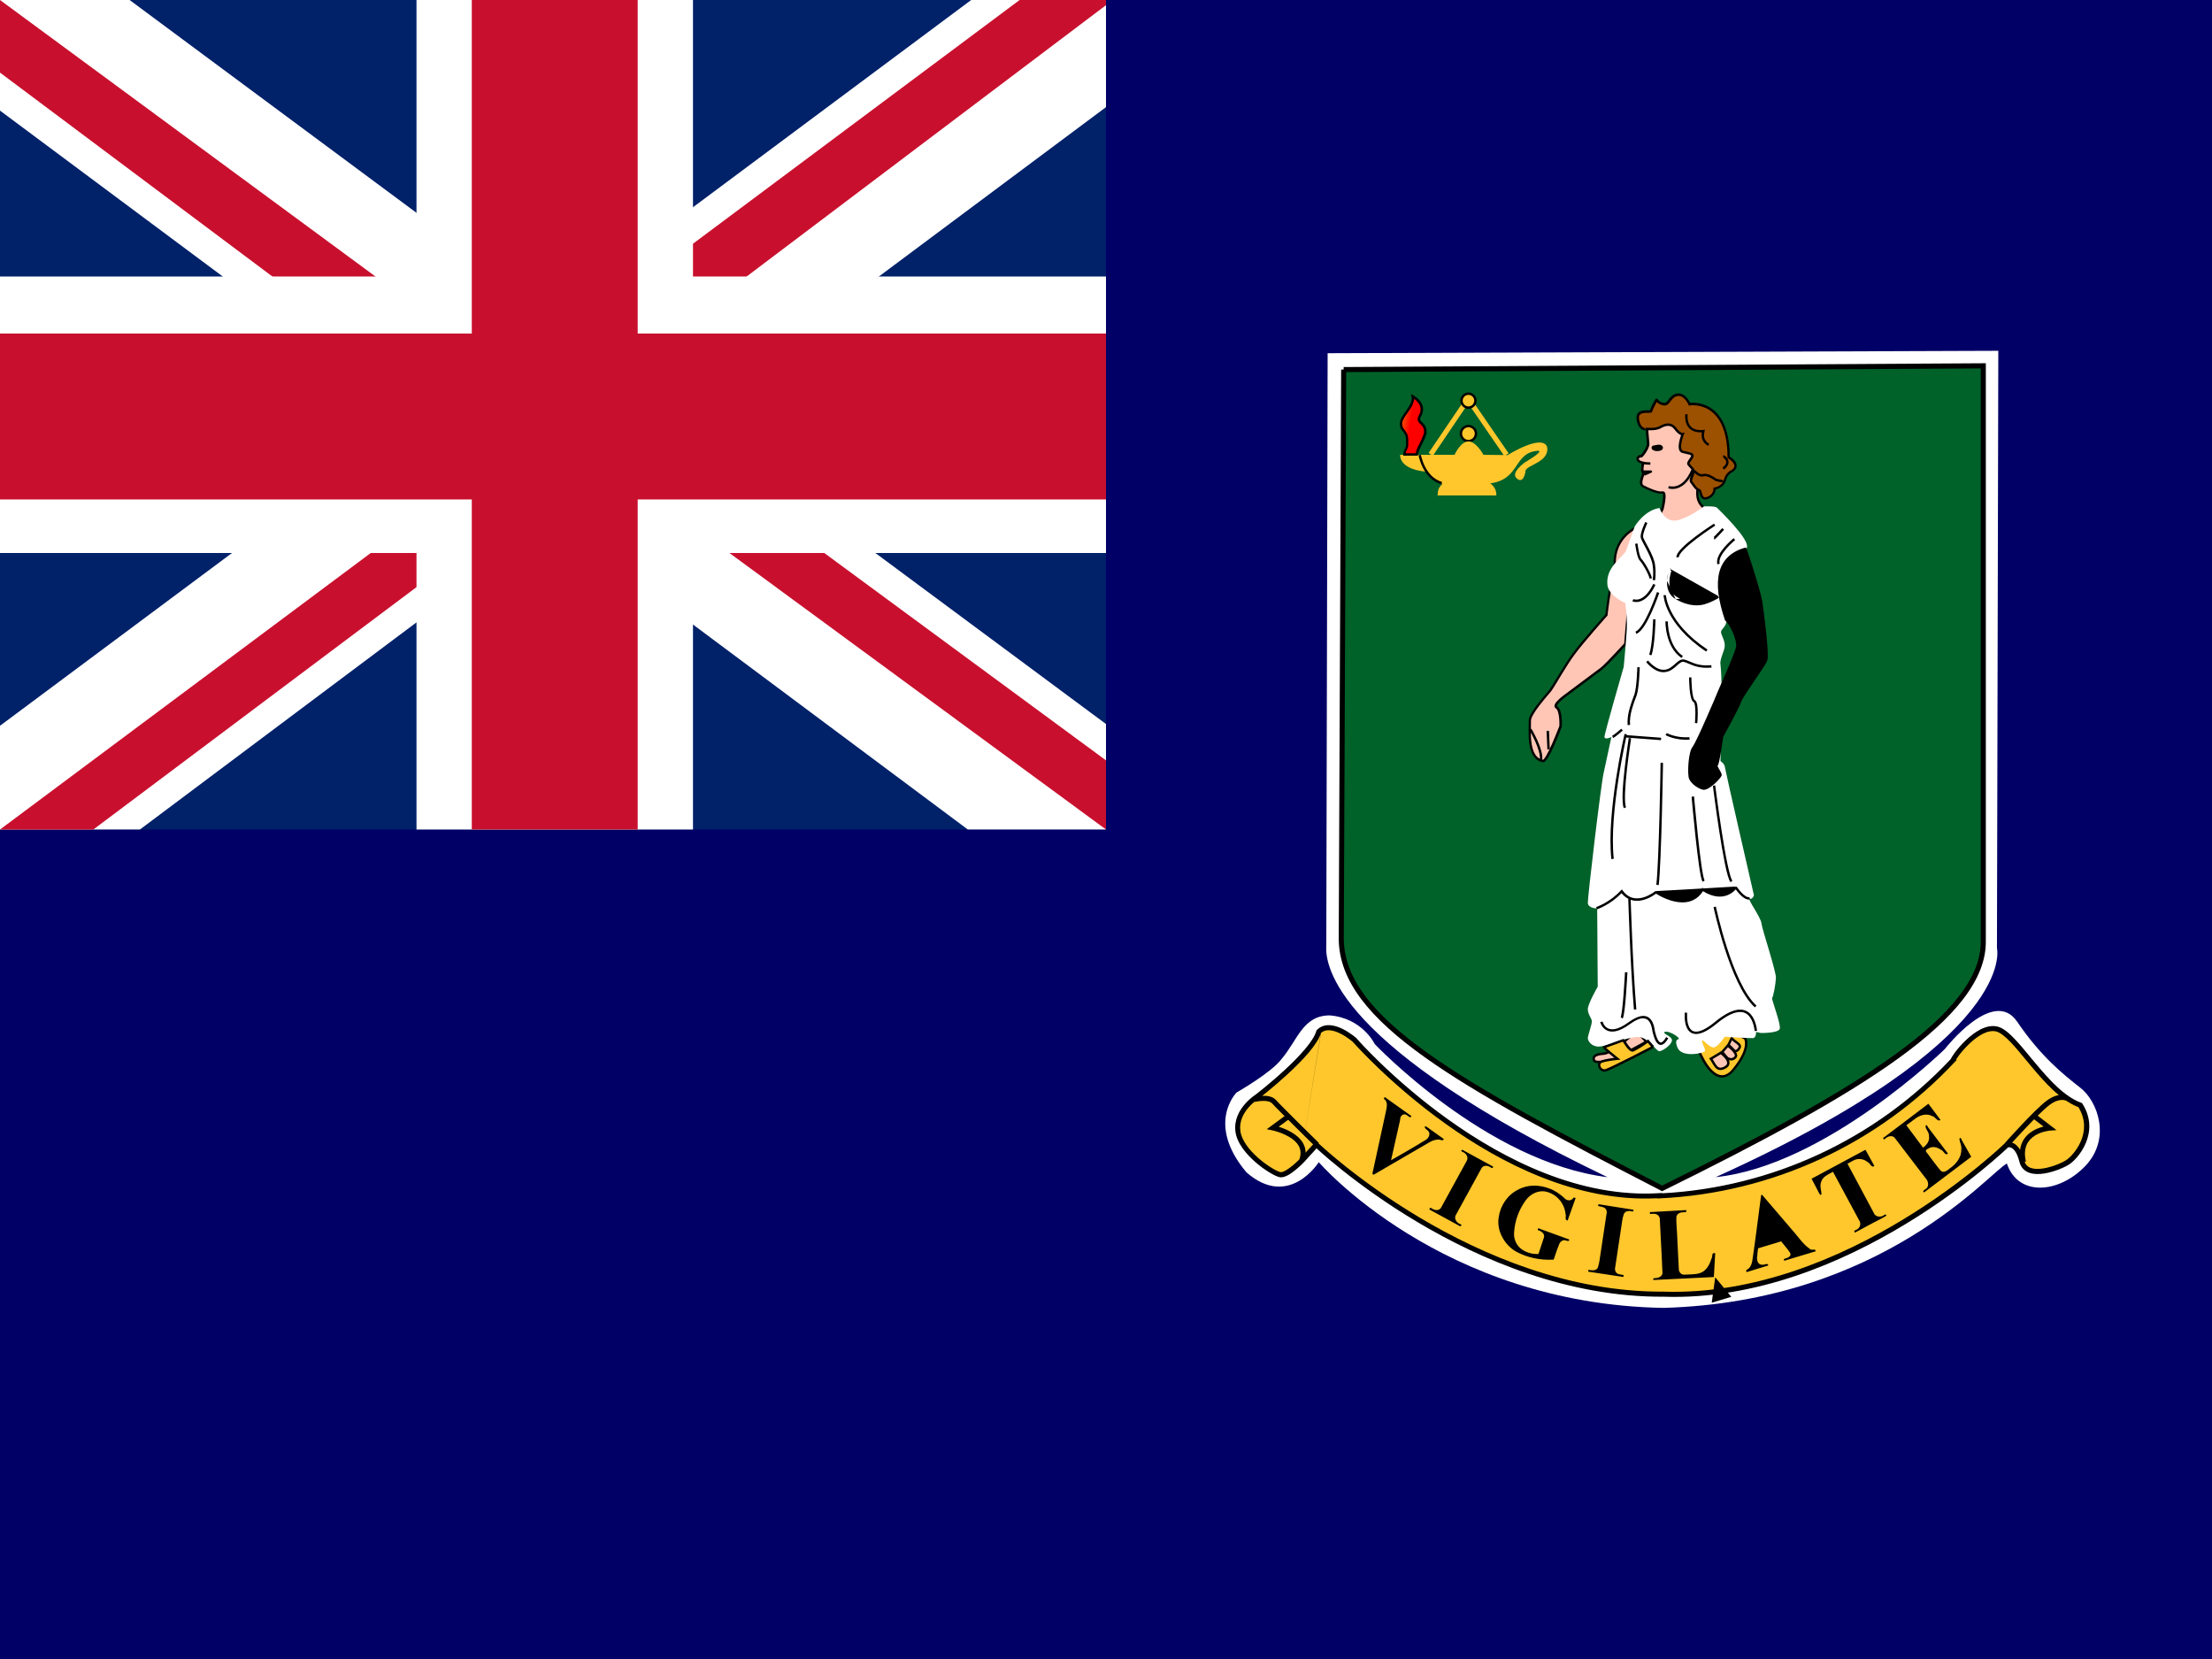
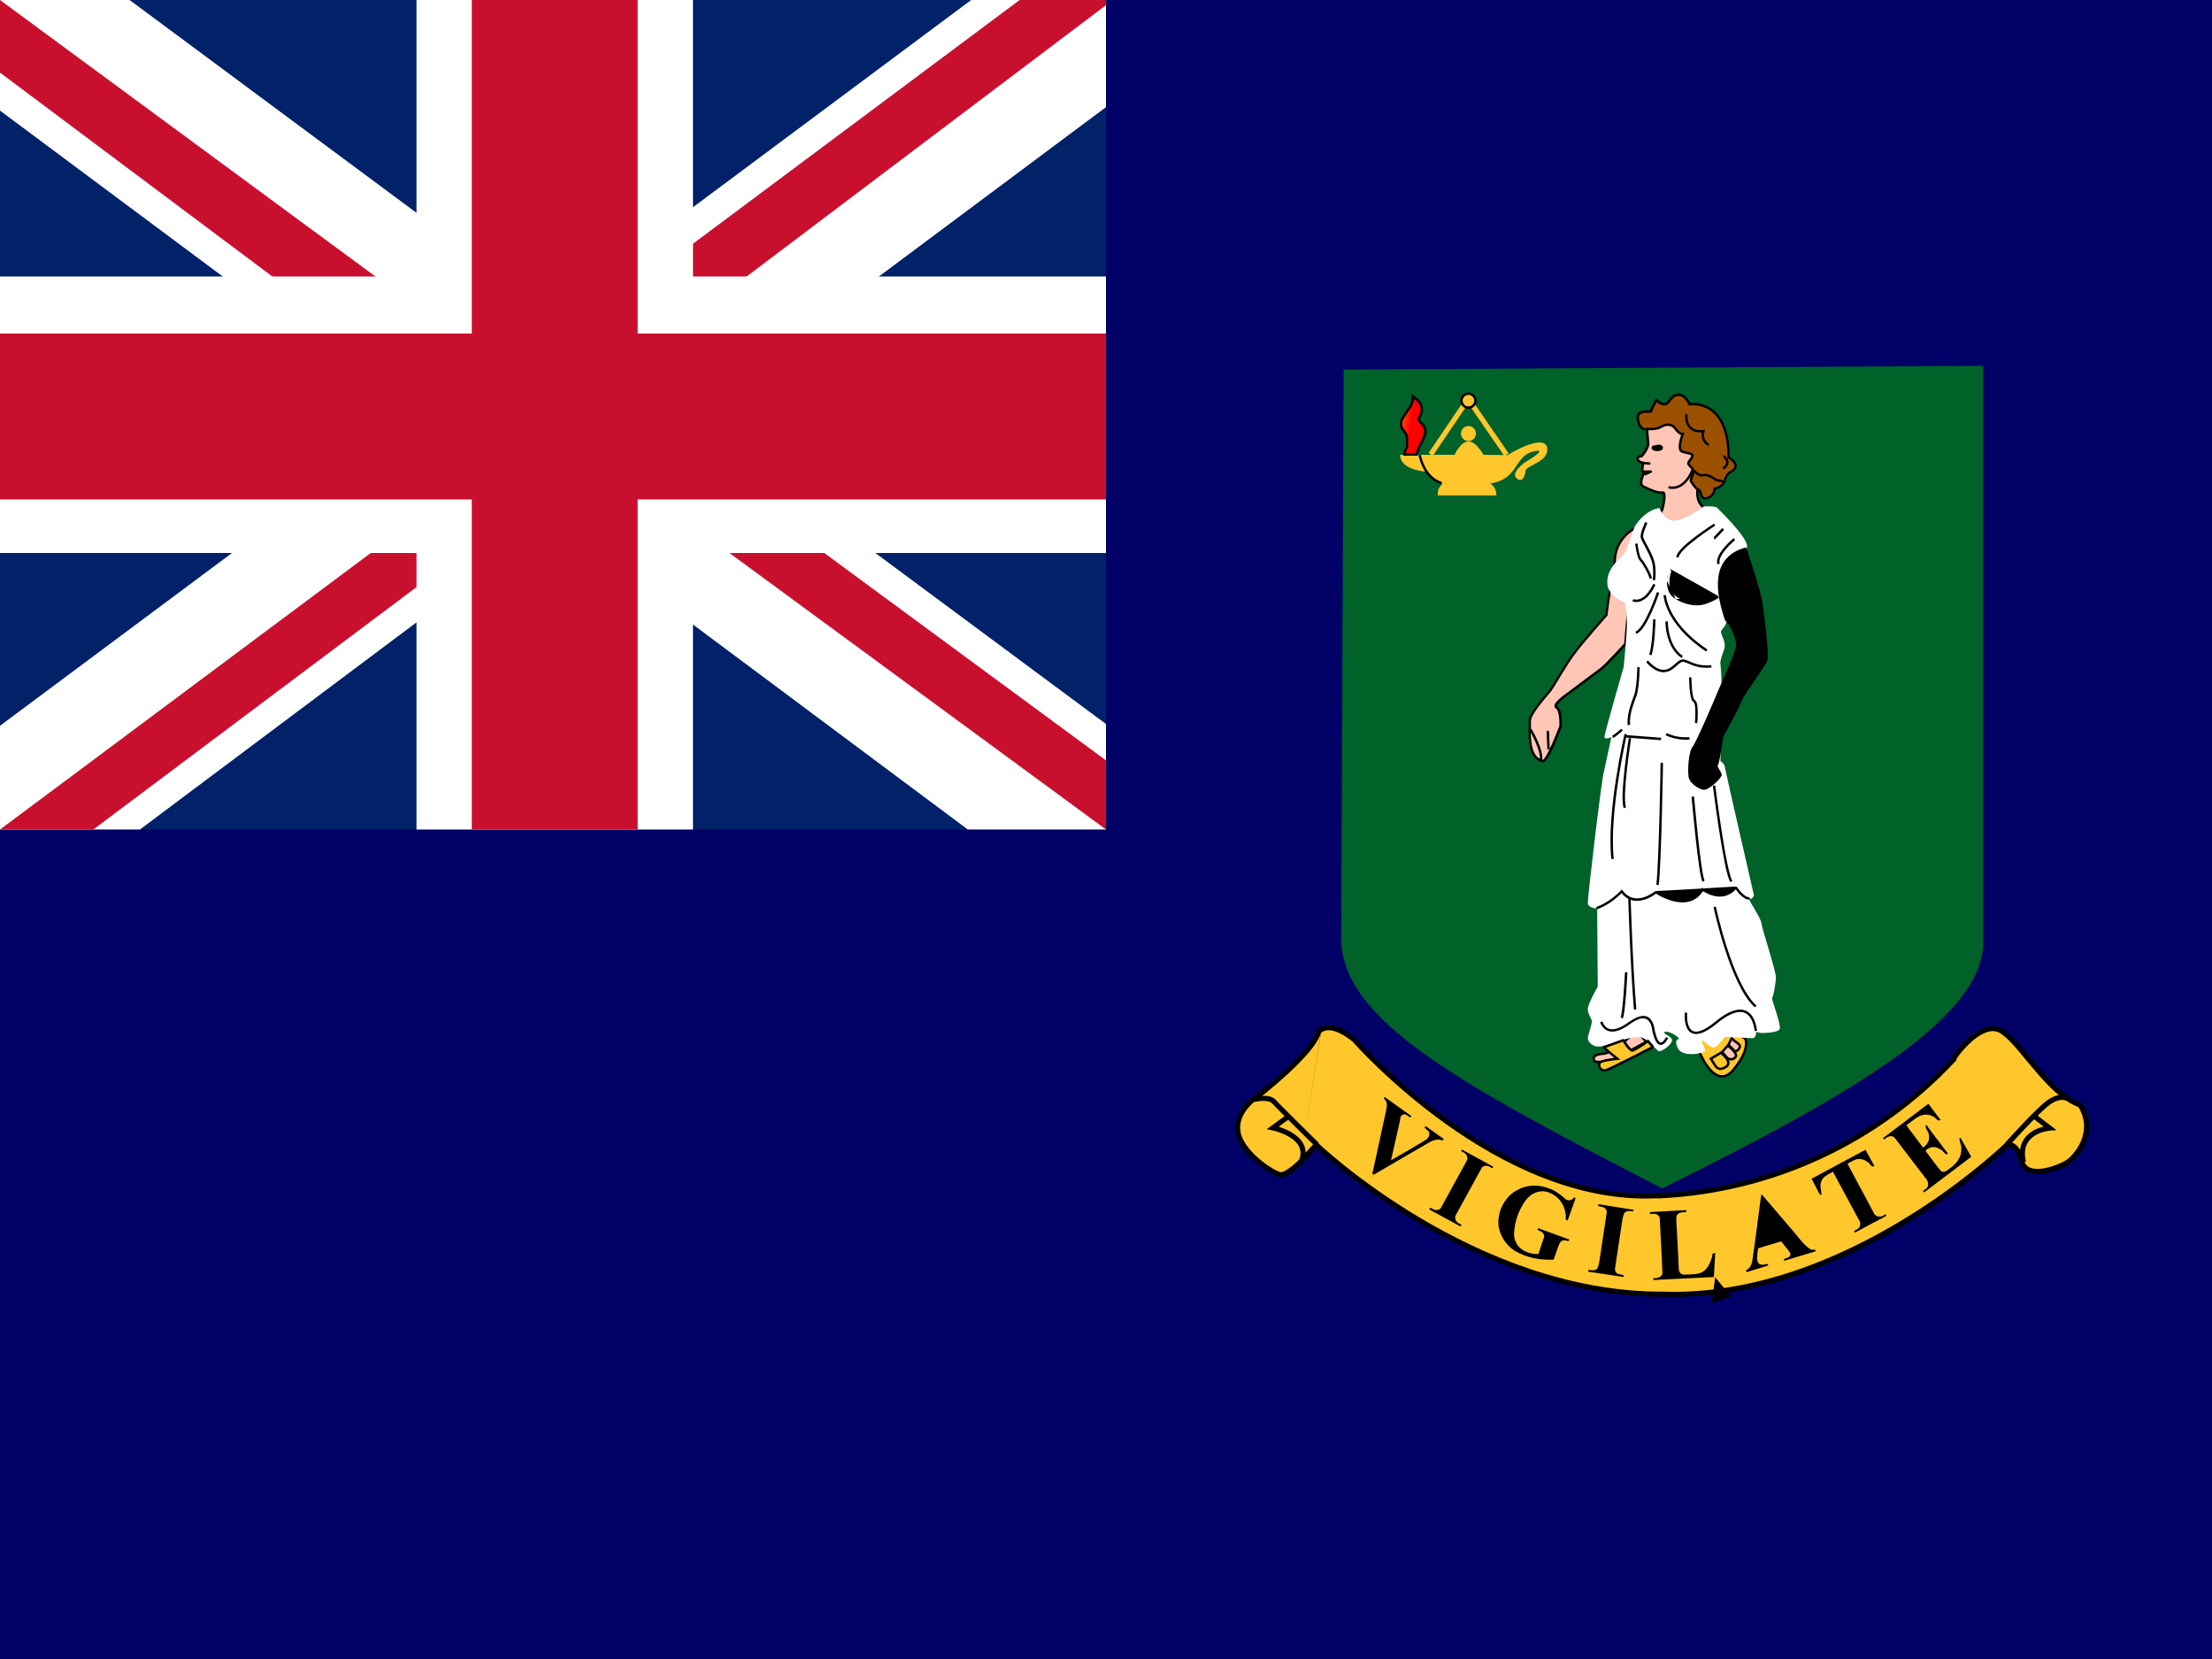
<svg xmlns="http://www.w3.org/2000/svg" fill="none" height="42" viewBox="0 0 56 42" width="56">
  <linearGradient id="a" gradientUnits="userSpaceOnUse" x1="35.657" x2="34.886" y1="11.092" y2="10.979">
    <stop offset="0" stop-color="#f00" />
    <stop offset="1" stop-color="#ff0" />
  </linearGradient>
  <clipPath id="b">
    <path d="m0 0h56v42h-56z" />
  </clipPath>
  <g clipPath="url(#b)">
    <path d="m0 0h56v42h-56z" fill="#006" />
    <path d="m0 0h28v21h-28z" fill="#012169" />
    <path d="m3.281 0 10.675 7.919 10.631-7.919h3.413v2.712l-10.5 7.831 10.5 7.787v2.669h-3.5l-10.5-7.831-10.456 7.831h-3.544v-2.625l10.456-7.787-10.456-7.787v-2.8z" fill="#fff" />
    <path d="m18.55 12.294 9.45 6.956v1.75l-11.856-8.706zm-8.05.875.263 1.531-8.4 6.3h-2.362zm17.5-13.169v.131l-10.894 8.225.088-1.925 8.619-6.431zm-28 0 10.456 7.7h-2.625l-7.831-5.862z" fill="#c8102e" />
    <path d="m10.544 0v21h7v-21zm-10.544 7v7h28v-7z" fill="#fff" />
    <path d="m0 8.444v4.2h28v-4.2zm11.944-8.444v21h4.2v-21z" fill="#c8102e" />
-     <path d="m33.61 8.942 16.98-.061-.034 15.122s.597 2.305-7.12 5.798c2.773-.285 5.798-3.241 5.798-3.241s1.227-1.58 1.831-.698c.597.881 1.16 1.329 1.6 1.675.441.339.787 1.288.129 1.98-.665.699-1.702.787-1.987-.061-.441.224-3.146 3.499-8.693 3.655-5.642-.095-8.727-3.689-8.727-3.689s-.753 1.2-1.831.258c-1.038-1.234-.251-2.021-.251-2.021s.881-.502 1.139-.848c.407-.475.536-1.105 1.221-1.105.827.068 1.139.726 1.139.726s2.834 2.99 5.893 3.37c-6.896-3.309-7.154-5.357-7.12-5.859l.034-14.993z" fill="#fff" />
    <path d="m34.016 9.356 16.193-.095v14.552c.034 1.899-3.153 3.818-8.13 6.272-5.133-2.644-8.097-4.252-8.124-6.306z" fill="#006129" />
-     <path clipRule="evenodd" d="m50.274 9.196v14.616c.009.494-.192.983-.569 1.476-.377.492-.933.991-1.643 1.505-1.42 1.028-3.465 2.123-5.954 3.35l-.029.014-.029-.015c-2.565-1.322-4.594-2.387-5.984-3.379-1.388-.991-2.16-1.923-2.174-2.983v-.001l.061-14.423.064 0-0-.064zm-16.193.224-.061 14.359c.013.994.736 1.892 2.12 2.88 1.376.982 3.386 2.039 5.94 3.355 2.475-1.222 4.502-2.308 5.906-3.325.705-.51 1.25-1 1.617-1.479.366-.478.551-.94.543-1.395v-.001-14.487z" fill="#000" fillRule="evenodd" />
    <path clipRule="evenodd" d="m37.169 9.987 1.023 1.488-.106.073-.916-1.333-.896 1.325-.107-.072z" fill="#ffc72c" fillRule="evenodd" />
    <path d="m37.366 10.976c0 .05-.02.099-.056.134s-.084.056-.134.056c-.05 0-.099-.02-.134-.056s-.056-.084-.056-.134c0-.05.02-.099.056-.134s.084-.056.134-.056c.05 0 .099.02.134.056s.056.084.056.134z" fill="#ffc72c" />
-     <path clipRule="evenodd" d="m37.176 10.817c-.042 0-.083.017-.113.047-.03.03-.047.07-.047.113 0 .042.017.083.047.113s.07.047.113.047c.042 0 .083-.017.113-.047s.047-.07.047-.113c0-.042-.017-.083-.047-.113-.03-.03-.07-.047-.113-.047zm-.156.004c.041-.041.097-.065.156-.065.059 0 .115.023.156.065s.065.097.065.156c0 .059-.023.115-.065.156-.041.041-.097.065-.156.065-.058 0-.115-.023-.156-.065-.041-.041-.065-.097-.065-.156 0-.058.023-.115.065-.156z" fill="#000" fillRule="evenodd" />
    <path d="m36.397 12.543h1.485s.02-.19-.156-.305c.78-.108.576-.787 1.221-.827.136.02-.339.292-.339.292s-.387.271-.203.414c.136.115.203-.068.217-.203.02-.136.631-.224.542-.61-.142-.319-.997.217-.997.217l-.61-.007c-.041-.068-.203-.339-.38-.339-.203 0-.353.339-.353.339h-1.377s-.048.359.651.427c.156.203.278.258.42.312-.095.075-.122.17-.122.292zm.108-.298h1.234z" fill="#ffc72c" />
    <path d="m35.942 11.519s.095.576.556.712z" fill="#ffc72c" />
    <path clipRule="evenodd" d="m35.912 11.524s0 0 .03-.005.03-.005.03-.005v0l0.0 0.0 0.0.001c0.0.001.001.003.001.004.001.004.002.01.004.018.003.015.009.038.017.065.016.055.041.129.081.208.079.157.213.327.432.391l-.017.059c-.242-.071-.386-.258-.469-.422-.042-.083-.069-.161-.085-.218-.008-.029-.014-.052-.018-.069-.002-.008-.003-.015-.004-.019-0-.002-.001-.004-.001-.005l-0-.002-0-0z" fill="#000" fillRule="evenodd" />
    <path d="m35.868 11.505c.041-.217.129-.258.217-.542.014-.271-.217-.237-.149-.407.122-.197.061-.38-.17-.522.048.251-.298.488-.298.692s.176.163.156.475c.014.176-.048.136-.068.305z" fill="url(#a)" />
    <path clipRule="evenodd" d="m35.723 9.972.059.036c.119.073.198.16.23.257.032.098.014.201-.049.305-.013.035-.01.055-.003.07.008.017.023.032.046.054.002.002.004.004.006.005.024.024.053.053.074.096.021.043.034.097.03.169l-0.0.004-.001.004c-.043.139-.086.221-.123.292-.002.003-.003.007-.005.01-.038.072-.068.133-.088.237l-.005.025h-.372l.004-.034c.005-.044.013-.076.023-.101.007-.019.015-.035.022-.048.002-.004.004-.007.005-.01.007-.015.013-.029.017-.049.004-.02.005-.048.002-.091l-0-.002 0-.002c.005-.075-.002-.127-.015-.166-.012-.038-.03-.066-.05-.091-.004-.006-.009-.012-.014-.018-.016-.02-.033-.042-.047-.066-.019-.034-.031-.075-.031-.131 0-.059.025-.118.057-.174.025-.044.057-.089.089-.134.009-.013.018-.025.026-.038.04-.058.077-.115.102-.173.024-.057.035-.113.025-.168zm.078.122c-.002.047-.015.093-.033.137-.027.064-.067.126-.108.184-.009.013-.018.026-.028.04-.031.044-.061.086-.085.128-.031.053-.049.101-.049.143 0 .046.01.076.023.102.011.02.024.036.038.054.005.007.011.014.017.022.022.029.044.062.059.11.015.047.022.106.017.186.003.044.002.077-.003.104-.005.027-.013.047-.022.065-.002.004-.004.008-.006.012-.006.013-.012.025-.018.04-.005.014-.01.031-.014.053h.251c.021-.098.053-.161.089-.229.002-.003.003-.006.005-.01.036-.069.077-.147.118-.278.003-.061-.008-.103-.024-.135-.016-.033-.038-.056-.062-.079-.002-.002-.004-.004-.007-.007-.02-.02-.044-.043-.057-.07-.016-.034-.017-.073.003-.121l.001-.003.001-.002c.057-.092.07-.178.044-.256-.022-.066-.072-.13-.153-.19z" fill="#000" fillRule="evenodd" />
    <path d="m37.353 10.142c0 .047-.019.092-.052.125-.033.033-.078.052-.125.052-.047 0-.092-.019-.125-.052-.033-.033-.052-.078-.052-.125 0-.047.019-.092.052-.125.033-.033.078-.052.125-.052.047 0 .092.019.125.052.033.033.052.078.052.125z" fill="#ffc72c" />
    <path clipRule="evenodd" d="m37.176 9.997c-.039 0-.076.015-.103.043-.027.027-.043.064-.043.103 0 .039.015.076.043.103.027.027.064.043.103.043.039 0 .076-.015.103-.043.027-.027.043-.064.043-.103 0-.039-.015-.076-.043-.103-.027-.027-.064-.043-.103-.043zm-.146-0c.039-.039.091-.061.146-.061.055 0 .107.022.146.061.039.039.061.091.061.146 0 .055-.022.107-.061.146s-.091.061-.146.061c-.055 0-.107-.022-.146-.061s-.061-.091-.061-.146c0-.055.022-.107.061-.146z" fill="#000" fillRule="evenodd" />
    <path d="m43.069 26.729s.387.895.827.339c.441-.542.285-.78.285-.78l-.99-.536-.292.61z" fill="#ffc72c" />
    <path clipRule="evenodd" d="m43.177 25.71 1.025.555.004.006-.025.017c.025-.017.025-.017.025-.017l0.0 0.0 0.0 0.0 0.0 0.0.001.001c0.0.001.001.002.002.003.001.003.003.006.005.011.004.009.009.022.013.039.009.034.015.085.006.152-.017.135-.092.335-.314.609-.114.144-.229.199-.341.193-.109-.006-.206-.072-.284-.152-.078-.08-.142-.177-.186-.253-.022-.038-.039-.072-.051-.096-.006-.012-.01-.021-.013-.028-.002-.003-.003-.006-.003-.008l-.001-.002-0-0-.175-.379zm-.108 1.018.028-.012 0.0 0.0 0.0.001.001.002c.001.002.002.004.003.007.003.006.007.015.013.027.011.023.028.055.049.092.043.074.103.166.176.241.074.075.157.129.244.134.085.005.183-.036.289-.17l0-0c.218-.268.286-.458.301-.578.008-.06.002-.103-.005-.13-.003-.013-.007-.023-.01-.029-0-.001-0-.001-.001-.001l-.954-.516-.272.568.164.353z" fill="#000" fillRule="evenodd" />
    <path d="m43.923 26.613s.068.007.115-.088c.054-.095-.115-.136-.197-.244l-.081.17zm-2.238-.244-.868.475s-.434.088-.461 0c-.034-.081.007-.156.237-.17.224-.007.834-.57.834-.57l.258.271zm.014-15.454.027.312c.014.108-.17.339-.176.326-.014-.014-.102.014-.088.075.007.068.136.088.136.088s-.048.224 0 .237c.054.007-.136.285 0 .359.142.075.38.176.488.156.108-.027 0 .414 0 .414l-.305.644 1.655-.17-.339-.542s-.163-.115-.122-.427c.048-.305-.02-1.716-.02-1.716l-1.18-.163zm-.305 2.455s-.536.244-.515.909c-.136.644-.21 1.288-.21 1.288s-.637.719-.827.983c-.197.258-.488.78-.59.922-.108.136-.529.597-.522.773.014.17-.095.936.326 1.017.108.048.454-.881.454-.881s.02-.393-.102-.475c-.115-.068.258-.326.258-.326l.881-.658c.163-.136.604-.624.604-.624z" fill="#ffc6b5" />
    <path clipRule="evenodd" d="m41.749 10.474 1.234.17.001.025-.03.002c.03-.002.03-.002.03-.002l.001.016c.001.01.001.026.002.045.002.039.004.096.007.164.006.137.013.323.018.519.005.196.01.401.009.576-0.0.174-.005.322-.017.401-.019.15.01.25.043.312.016.031.034.053.047.067.006.007.012.012.015.015.001.001.002.002.003.002.001.001.001.001.002.001l.001.001h0v0l.005.003.368.589-1.757.18.327-.69 0-.002c.001-.003.002-.008.003-.014.003-.012.006-.029.011-.049.008-.041.018-.094.025-.146.007-.053.01-.102.005-.136-.002-.016-.005-.024-.008-.028 0 0-0 0-0 0l-.001 0-.001 0c-.033.006-.072.003-.114-.005-.042-.008-.087-.022-.134-.038-.092-.033-.189-.077-.261-.115l-.001-0c-.046-.025-.063-.068-.065-.112-.002-.042.008-.088.02-.129.006-.021.013-.04.019-.058l0-.001c.006-.018.011-.033.015-.046.002-.007.003-.013.004-.017-.01-.007-.017-.017-.02-.025-.005-.012-.008-.025-.009-.038-.003-.026-.001-.058.002-.087.003-.03.008-.059.011-.081 0-.002.001-.004.001-.007-.012-.003-.026-.008-.041-.014-.018-.007-.038-.018-.055-.032-.016-.014-.031-.034-.034-.06-.01-.048.022-.081.049-.097.014-.008.029-.013.043-.016.007-.001.014-.002.021-.001.004-.004.009-.009.014-.016.017-.02.039-.05.061-.084.022-.034.043-.071.057-.105.015-.035.021-.064.019-.083l-0-.001-.027-.312.03-.003-.03-.005zm-.019.443.027.307c.004.035-.007.076-.023.114-.016.039-.039.079-.062.115-.023.036-.047.068-.066.09-.009.011-.018.021-.025.027-.003.003-.008.007-.013.01-.002.001-.007.004-.015.005-.004 0-.01 0-.017-.003-0-0-.001-0-.001-.001-.001 0-.001 0-.002 0-.006.001-.015.004-.022.008-.017.009-.022.02-.019.032l0.0.002 0.0.002c.001.007.004.014.014.022.009.008.023.016.038.022.015.006.029.01.041.013.006.001.01.002.013.003.002 0.0.003.001.004.001l.001 0h0l.032.005-.007.032v0l-0.0 0-0.0.002c-0.0.002-.001.004-.001.007-.001.006-.003.015-.005.025-.004.021-.008.048-.011.076-.003.028-.004.055-.002.075.001.009.002.015.003.018.007.003.014.008.019.015.006.009.007.019.008.026 0.0.014-.003.029-.007.044-.004.015-.01.031-.016.048l-.001.002c-.006.018-.013.037-.018.056-.012.039-.02.077-.018.108.002.03.012.05.034.062.07.037.164.08.253.112.044.016.087.028.125.036.038.007.068.009.09.005.011-.003.023-.003.034.001.012.004.021.011.028.02.013.016.018.038.021.058.006.042.002.098-.005.151-.007.054-.017.11-.026.151-.004.021-.008.038-.011.05-.001.006-.003.011-.003.014l-.001.004-0.0.001v0s0 0-.03-.007l.03.007-.001.003-.283.598 1.552-.159-.31-.496c-.001-.001-.002-.002-.004-.003-.005-.004-.012-.011-.02-.02-.016-.017-.037-.044-.056-.08-.039-.073-.07-.187-.049-.349l0-.001c.011-.074.016-.217.017-.392 0-.175-.004-.379-.009-.575s-.013-.381-.018-.518c-.003-.069-.005-.125-.007-.164-.001-.014-.001-.026-.002-.036l-1.126-.155zm-.117 1.011s0 0-0-0zm-.231 1.415c0-0.0 0-0.0.013.028l.03.003-.245 2.94-.007.008-.023-.02c.023.02.023.02.023.02l-0.0 0-.005.005-.014.016c-.012.014-.03.033-.052.057-.044.048-.104.113-.17.183-.13.139-.282.296-.365.365l-.001.001-.883.659-0.0 0-.001.001-.003.002c-.003.002-.006.004-.011.008-.01.007-.024.017-.04.03-.033.025-.075.059-.113.094-.039.036-.072.072-.088.101-.008.015-.01.024-.01.029 0.0.003.001.005.007.009l.001 0.0.001.001c.04.026.064.075.08.125.016.051.025.11.03.166.005.056.006.108.006.147 0 .019-0.0.035-.001.047-0.0.006-0.0.01-0.0.013l-0.0.003v.001 0.0 0s0 0-.03-.002c.029.011.029.011.029.011l-.001.003-.003.008c-.003.007-.006.017-.011.03-.01.025-.024.062-.041.105-.034.086-.081.202-.131.315-.05.113-.104.226-.153.308-.024.041-.048.076-.07.099-.011.012-.023.022-.036.029-.013.006-.029.01-.045.004-.114-.023-.192-.092-.244-.184-.052-.091-.079-.204-.093-.318-.014-.114-.015-.23-.013-.327.001-.032.001-.061.002-.088.002-.057.003-.1.001-.128l-0-.001v-.001c-.001-.028.006-.059.018-.09.012-.032.029-.066.05-.102.041-.072.097-.151.157-.229.079-.104.166-.207.231-.283.031-.036.057-.067.073-.088.038-.053.103-.161.181-.289.024-.04.05-.083.077-.126.11-.18.233-.376.332-.507.096-.134.304-.38.486-.593.092-.106.177-.205.24-.276.031-.036.057-.065.075-.085l.021-.024c.001-.005.001-.011.002-.02.002-.019.006-.047.01-.082.009-.071.023-.171.041-.292.035-.241.088-.562.156-.884-.009-.34.123-.573.258-.721.068-.074.136-.127.188-.162.026-.017.047-.03.063-.038.008-.004.014-.007.018-.009.002-.001.004-.002.005-.002l.001-.001 0-0zm-.713 2.225c.023.02.023.02.023.02l-.028.031c-.018.02-.043.049-.075.085-.063.071-.148.17-.24.276-.183.213-.389.458-.483.589l-.001.001c-.097.127-.218.321-.329.502-.026.042-.051.084-.075.124-.079.13-.146.241-.185.296l-.001.001-.001.001c-.019.024-.046.056-.078.093-.064.075-.147.174-.226.277-.059.077-.113.154-.152.222-.019.034-.035.066-.045.093s-.015.05-.014.066c.002.031.001.08-.001.139-.001.026-.001.054-.002.083-.002.097-.001.209.013.318.013.11.039.214.085.295.046.08.111.136.206.155l.003.001c0-0.0 0-0.0 0-0.0.004-.002.01-.006.019-.016.018-.018.038-.048.062-.088.047-.079.1-.189.149-.302.05-.113.096-.227.13-.313.017-.043.031-.079.041-.104.005-.013.009-.022.011-.029l.002-.006c0-.003 0-.007 0-.012 0-.011.001-.026.001-.045 0-.037-.001-.088-.006-.141-.005-.053-.014-.108-.028-.153-.015-.046-.033-.077-.055-.092-.022-.013-.035-.033-.036-.057-.001-.022.007-.044.018-.063.021-.038.06-.08.1-.116.04-.037.084-.072.118-.098.017-.013.031-.023.041-.031.005-.004.009-.006.012-.008l.003-.002.001-.001.88-.657c.08-.067.229-.221.359-.36.065-.069.125-.135.169-.182.022-.024.04-.043.052-.057l.012-.013.238-2.863c-.009.006-.02.012-.031.02-.048.032-.113.082-.176.152-.127.139-.252.359-.242.682l0.0.004-.001.004c-.068.321-.12.643-.156.884-.018.121-.031.221-.04.291-.004.035-.008.063-.01.082-.001.009-.002.017-.003.021l-.001.005-0.0.002v0zm0 0 .03.004-.001.009-.006.007zm-1.16 2.814.029.011.002-.004 0-.005zm1.92 7.681.258.272.029-.016v.135l-.041-.043-.847.463-.004.001-0.0 0h-0l-.001 0-.004.001c-.003.001-.008.002-.014.003-.012.002-.029.005-.05.009-.042.007-.097.015-.154.021-.056.005-.116.009-.163.004-.024-.002-.046-.006-.065-.014-.018-.007-.037-.02-.044-.043-.01-.023-.015-.049-.011-.074.004-.026.017-.05.039-.07.043-.038.12-.06.236-.067h.001c.022-.001.052-.009.089-.024.036-.015.077-.037.121-.064.087-.053.183-.123.273-.193.09-.07.173-.141.233-.193.03-.026.055-.048.072-.064.009-.008.015-.014.02-.018l.005-.005.001-.001 0-0.0 0-0zm-.003.086c-.002.001-.003.003-.005.004-.017.015-.042.038-.073.064-.061.053-.145.124-.235.195-.091.071-.189.143-.279.198-.045.027-.089.051-.129.068-.039.017-.077.028-.111.029-.114.007-.172.028-.199.052-.012.011-.018.022-.019.033-.002.012.001.026.008.043l.001.001 0.0.001c0.0.001.003.003.01.006.01.004.026.008.047.01.042.004.096.001.151-.004.055-.005.109-.014.15-.02.02-.003.037-.006.049-.009.006-.001.011-.002.014-.003h0l.825-.451zm2.41.075.03.04c.018.024.041.045.067.065.013.01.026.019.039.029l.001.001c.012.009.025.018.036.027.023.018.047.039.059.064.014.028.014.059-.004.091-.027.053-.06.08-.09.093-.015.006-.028.009-.037.01-.005.001-.009.001-.012.001-.002 0-.003 0-.004-0l-.001-0h-.001-0l-0-0s-0 0 .003-.03l-.003.03-.011-.001-.186-.186zm.099.359c.004-.001.01-.002.016-.005.016-.007.04-.024.06-.065l0-.001 0-.001c.009-.015.007-.025.003-.034-.006-.012-.02-.026-.043-.044-.011-.008-.022-.017-.035-.026l-.001-.001c-.013-.009-.027-.019-.041-.03-.015-.012-.031-.025-.046-.04l-.052.108z" fill="#000" fillRule="evenodd" />
    <path d="m42.011 12.861s.136.38.448.312c.312-.068.678-.353.678-.353s.292-.013.332.034c.041.041.787.759.759.983-.02.231-.339.163-.461.312-.115.149-.312.529-.258.814.054.271.217.637.197.78-.02.136-.136.183-.136.258 0 .068.095.203.095.339 0 .142-.136.346-.108.488.02.136.027.542.027.542l-.027 1.899s.108.061.115.17c.014.102.732 3.228.732 3.228s-.034.102-.108.088.292.481.298.624c.013.136.38 1.234.366 1.383-.007.149-.068.488-.095.495-.034.013.237.692.19.793-.041.108-.475.102-.475.102l-.122-.027s.007.142-.075.156c-.088.007-.719-.034-.719-.034s-.183.278-.292.271c-.108-.013-.251-.203-.278-.176-.034.034.095.217.068.271-.041.054-.583.17-.692-.088s.068-.19.027-.244c-.027-.054-.271-.197-.353-.156-.068.048.197.108.183.217-.007.108-.237.271-.319.271-.088 0-.292-.4-.597-.359-.298.047-.488.122-.488.122s-.359.149-.508.115c-.149-.027-.217-.149-.217-.21 0-.068.108-.346.102-.434-.014-.081-.102-.17-.102-.298 0-.136.251-.57.251-.57l-.014-1.98s-.224 0-.237-.136c-.007-.136.346-3.126.407-3.323l.19-.881s-.163.081-.176 0c-.007-.068.488-1.777.488-1.777s.081-.854.081-1.078-.041-.536-.041-.536-.441-.19-.454-.475c-.041-.454.42-.705.475-.854l.217-.61s.237-.407.624-.468z" fill="#fff" />
    <path d="m41.849 26.505s-1.044.542-1.194.59c-.149.041-.244-.183-.095-.224.149-.047.387-.068.387-.068s-.353-.278-.339-.291l.488-.176c.013 0 .149.271.244.258.135-.065.262-.145.38-.237z" fill="#ffc72c" />
    <path clipRule="evenodd" d="m41.086 26.371-.427.154c.005.004.01.009.016.015.031.028.073.063.116.099.043.035.087.07.119.097.016.013.03.024.04.032l.011.009.004.003.061.048-.077.006-.001 0-.002 0-.008.001c-.007.001-.016.002-.029.003-.024.003-.058.007-.097.012-.078.011-.172.028-.244.051l-.001 0-.001 0c-.029.008-.043.023-.049.039-.006.017-.005.039.004.062.019.045.067.079.123.064.035-.011.126-.053.245-.11.119-.058.263-.13.403-.2.14-.071.275-.14.375-.192.05-.026.091-.047.12-.062l.011-.006-.085-.098c-.113.086-.234.161-.362.223l-.004.002-.005.001c-.038.005-.074-.018-.101-.042-.029-.026-.057-.06-.081-.094-.023-.032-.043-.064-.059-.088-.001-.002-.002-.003-.003-.005-.006-.009-.011-.017-.015-.023zm.763.134c.014.027.014.027.014.027l-.045.023c-.029.015-.07.036-.12.062-.1.052-.235.121-.376.192-.14.071-.285.143-.404.201-.118.057-.214.101-.253.114l-.001 0-.001 0c-.093.025-.167-.033-.195-.099-.014-.034-.018-.072-.005-.107.013-.036.044-.064.089-.076.077-.025.175-.042.254-.053.024-.003.045-.006.064-.008-.033-.026-.075-.06-.117-.095-.043-.036-.086-.072-.118-.101-.016-.014-.029-.027-.038-.037-.004-.005-.009-.01-.012-.015-.002-.002-.004-.006-.006-.012-.001-.004-.005-.02.008-.032l.005-.005.5-.18h.005c.011 0 .019.006.02.007l0.0 0c.003.002.005.004.006.006.003.003.006.007.009.011.006.008.013.019.021.032.001.002.002.003.003.005.016.025.035.055.057.086.023.033.048.063.072.084.022.02.038.027.048.027.131-.064.254-.141.369-.231l.023-.018.148.171z" fill="#000" fillRule="evenodd" />
-     <path d="m43.313 26.803c.102.129.136.346.366.217.224-.129-.115-.366-.115-.366z" fill="#ffc6b5" />
    <path clipRule="evenodd" d="m43.581 26.629-.018.025c.018-.025.018-.025.018-.025h0l0.0 0.0.001.001.003.002c.003.002.006.005.011.008.009.007.022.017.037.03.029.025.066.06.097.101.03.039.056.088.056.138.001.054-.028.102-.092.138l-0.0 0c-.061.034-.113.047-.159.042-.047-.005-.082-.029-.11-.06-.028-.03-.05-.068-.071-.104-.002-.003-.003-.005-.005-.008-.02-.034-.038-.067-.06-.095l-.022-.027.298-.177zm-.019.062-.205.122c.016.024.031.049.045.073.002.003.003.006.005.009.021.037.041.069.063.093.022.024.044.038.072.041.029.003.067-.004.122-.035.049-.028.061-.058.061-.085-0-.03-.017-.066-.044-.102-.026-.035-.06-.067-.087-.091-.012-.011-.023-.019-.032-.026z" fill="#000" fillRule="evenodd" />
    <path d="m43.727 26.783s.108.088.203-.014c.095-.095-.19-.298-.19-.298l-.142.163zm.461-12.891c.014 0 .353 1.058.4 1.329.041.271.183 1.343.129 1.492-.054.149-.604.868-.664 1.051-.068.183-.454.881-.454.881s-.095.692-.136.719c-.047.034.108.203.095.258-.02.068-.312.366-.441.339-.136-.034-.339-.183-.339-.326-.02-.136 0-.604.102-.719.095-.122.604-1.309.631-1.383.034-.081.461-1.017.475-1.173.013-.163-.136-.536-.285-.671-.339-.997-.203-1.593.488-1.797z" fill="#ffc6b5" />
    <path clipRule="evenodd" d="m44.188 13.892-.009-.029c-.354.104-.571.311-.652.623-.08.308-.027.713.143 1.214l.003.007.006.005c.07.063.142.185.196.315.027.064.048.129.062.187.014.059.02.109.017.145-.001.016-.009.044-.022.085-.013.04-.03.089-.052.144-.042.11-.098.244-.154.376-.074.174-.151.346-.199.454-.024.054-.041.092-.046.105l-0.0.001-0.0.001c-.013.036-.146.35-.289.672-.071.161-.144.322-.206.452-.031.065-.058.121-.081.165-.023.044-.04.073-.05.086-.03.035-.052.091-.068.154-.016.064-.028.139-.036.214-.015.148-.016.3-.005.372.001.084.06.164.129.224.071.062.16.11.233.129l.001 0c.044.009.095-.009.141-.035.048-.027.099-.065.146-.106.047-.041.09-.085.123-.123.017-.019.031-.037.042-.053.01-.015.02-.03.024-.044l0-.001 0-.001c.004-.015.001-.029-.003-.041-.004-.012-.009-.025-.016-.038-.01-.021-.024-.043-.036-.065-.003-.005-.006-.01-.009-.015-.016-.027-.029-.051-.036-.069-.003-.007-.004-.012-.004-.015.004-.003.006-.007.008-.009.003-.004.005-.008.007-.012.004-.008.007-.018.011-.03.007-.023.014-.053.021-.087.015-.069.031-.159.045-.247.014-.088.028-.176.037-.241.005-.033.009-.06.011-.079.001-.009.002-.017.003-.022l0-.002.002-.003.012-.023c.011-.019.026-.048.045-.082.037-.068.088-.162.14-.26.105-.197.22-.419.254-.513l0-.001c.014-.042.057-.117.119-.214.061-.095.137-.206.212-.317.011-.016.022-.033.033-.049.064-.094.127-.185.178-.263.03-.046.057-.087.077-.122.02-.034.036-.064.044-.086.009-.024.012-.061.013-.105.001-.045 0-.101-.003-.165-.006-.127-.021-.283-.037-.444-.034-.321-.08-.657-.1-.793l-0-.001c-.024-.138-.121-.472-.214-.77-.046-.149-.091-.29-.126-.394-.017-.052-.032-.094-.043-.124-.005-.015-.01-.027-.013-.035-.002-.004-.004-.008-.005-.011-.001-.002-.002-.004-.004-.006-.001-.001-.003-.003-.005-.006-.002-.001-.009-.008-.021-.008zm-.017.037c-.322.101-.511.292-.584.572-.075.289-.028.678.139 1.171.077.073.152.202.205.331.028.067.05.134.065.196.015.061.022.119.019.164v0c-.002.023-.011.058-.024.099-.013.041-.031.092-.053.147-.043.112-.099.246-.155.378-.075.176-.151.346-.198.453-.024.053-.04.09-.046.105-.015.042-.149.356-.29.675-.071.161-.145.323-.206.453-.031.065-.059.122-.082.167-.023.044-.042.078-.056.096l-.001.001-.001.001c-.02.023-.039.068-.055.129-.015.06-.027.132-.034.205-.015.147-.015.295-.005.359l0.0.002v.002c0 .058.042.123.108.18.065.057.145.1.207.115.021.004.054-.004.099-.029.043-.024.091-.059.135-.098s.086-.081.117-.117c.016-.018.029-.034.038-.048.009-.013.013-.021.015-.025 0-.001-0-.004-.002-.009-.002-.007-.006-.017-.012-.028-.009-.018-.021-.038-.034-.06-.003-.005-.006-.011-.009-.016-.015-.026-.032-.055-.041-.079-.004-.012-.008-.026-.007-.04.001-.014.005-.029.019-.04 0-.001.001-.002.001-.003.002-.005.005-.012.008-.022.006-.02.013-.049.02-.083.015-.068.03-.156.044-.244.014-.088.028-.175.037-.24.005-.033.009-.06.011-.079.001-.009.002-.017.003-.022l.001-.008.03.004-.027-.015.004-.008.012-.022c.011-.019.026-.047.045-.082.037-.068.088-.161.14-.26.105-.198.218-.416.251-.505.017-.05.065-.132.125-.227.061-.096.138-.208.213-.319.011-.016.022-.033.033-.049.064-.094.127-.185.178-.262.03-.045.056-.086.076-.12.02-.034.034-.06.039-.075.005-.013.009-.042.01-.086.001-.043 0-.097-.003-.16-.006-.125-.02-.281-.037-.441-.034-.32-.079-.654-.1-.79-.023-.134-.119-.463-.212-.762-.046-.149-.091-.289-.126-.393-.017-.052-.032-.094-.042-.123-.003-.007-.005-.014-.007-.019zm-.573 4.716-.027-.015-.003.005-.001.006zm-.157.698c-0.0 0-0.0 0 0 0zm.295 7.087.022.016-.018.025c.018-.025.018-.025.018-.025l0.0 0.0 0.0 0.0.001.001.003.002c.002.002.005.004.009.007.008.006.019.014.032.025.026.021.059.05.09.083.03.032.06.07.076.107.016.038.019.084-.017.119-.056.06-.119.065-.166.053-.023-.005-.042-.015-.056-.022-.007-.004-.012-.007-.016-.01-.002-.001-.003-.003-.004-.003l-.001-.001-0-0-0-0v-0c-0 0-0 0 .019-.024l-.019.024-.002-.002-.148-.171zm.012.33c0.0 0.0.001.001.001.001.002.002.006.004.011.007.01.006.024.012.04.016.03.007.069.005.108-.036l.001-.001c.012-.011.015-.027.004-.053-.011-.027-.035-.058-.064-.089-.028-.03-.06-.058-.085-.078-.007-.006-.014-.011-.019-.015l-.106.121z" fill="#000" fillRule="evenodd" />
    <path d="m41.659 10.854s.244.034.373-.041c.129-.075.278-.108.387.041.108.149.183.136.183.136s-.163.407 0 .448c.156.041.237.041.244.095.014.054-.136.17-.095.224.041.054.115.115.129.163.007.041-.095.224-.068.271.034.041.136.21.197.21.068 0 .02.271.217.203.19-.068.183-.237.183-.237s.203-.027.258-.21c.048-.183.176-.231.176-.231s.258-.136-.081-.353c0-1.505-.99-1.343-.99-1.343s-.115-.271-.312-.237c-.19.034-.203.258-.339.237-.142-.02-.176-.115-.183-.108-.014.014-.136.231-.136.278 0 .054-.373-.068-.339.203.034.285.217.271.203.251z" fill="#9c5100" />
    <g clipRule="evenodd" fillRule="evenodd">
      <path d="m42.789 10.198c.006-.001.014-.001.023-.002.028-.002.069-.002.117.002.096.009.225.036.353.113.258.153.506.497.51 1.246.079.052.127.102.152.149.028.051.028.097.014.136-.013.037-.039.065-.06.083-.011.009-.021.016-.028.021-.004.002-.007.004-.009.005-.001.001-.002.001-.003.002l-.001 0-0.0 0h-0c-0 0-0.0 0-.014-.027l.014.027-.002.001-.002.001-0.0 0-.001 0c-.001 0-.002.001-.003.001-.003.001-.007.004-.013.007-.011.006-.027.017-.044.032-.034.031-.075.084-.097.169l-0.0.001c-.03.102-.102.16-.165.192-.031.016-.06.026-.082.032-.004.001-.008.002-.011.003-0.0.002-.001.004-.001.006-.003.019-.008.045-.021.074-.025.058-.077.124-.18.161l-0.0 0c-.055.019-.099.016-.134-.006-.033-.021-.05-.057-.061-.088-.006-.016-.01-.032-.014-.047-.001-.002-.001-.004-.002-.005-.004-.013-.006-.024-.01-.034-.004-.011-.007-.017-.009-.021-.013-.001-.025-.005-.036-.011-.011-.006-.022-.015-.033-.024-.021-.018-.042-.042-.061-.067-.019-.024-.037-.05-.053-.072-.001-.002-.003-.004-.004-.006-.014-.019-.024-.034-.031-.043l-.002-.002-.001-.002c-.007-.013-.009-.027-.009-.039 0-.013.002-.026.005-.039.006-.027.017-.057.027-.085.004-.011.008-.021.012-.03.007-.018.013-.034.018-.049.004-.011.007-.021.009-.028.001-.005.001-.008.002-.009-.002-.007-.007-.015-.015-.026-.009-.012-.019-.025-.032-.038-.006-.007-.013-.014-.02-.022-.019-.021-.041-.043-.056-.065-.02-.027-.013-.058-.004-.08.01-.023.026-.047.041-.068.003-.005.007-.009.01-.014.012-.017.023-.032.031-.045.005-.009.008-.016.01-.021.001-.004.001-.006.001-.006l-0-.002-0-.002c-.001-.005-.002-.008-.007-.011-.006-.005-.018-.01-.037-.016-.019-.005-.043-.011-.072-.017l-.001-0c-.03-.007-.064-.014-.104-.025-.057-.014-.083-.061-.091-.111-.009-.049-.003-.108.008-.163.011-.055.026-.109.039-.148.004-.011.007-.021.01-.03-.007-.002-.014-.005-.022-.009-.038-.018-.087-.056-.144-.133-.049-.067-.104-.091-.161-.092-.059-.001-.123.023-.185.059-.072.042-.172.051-.25.052-.04 0-.075-.002-.101-.004-.007-.001-.013-.001-.018-.002-.001.001-.002.001-.003.002-.01.005-.021.006-.031.006-.022-0-.05-.007-.078-.025-.058-.036-.116-.113-.134-.262-.009-.075.009-.129.048-.165.037-.034.089-.047.135-.052.036-.004.073-.004.103-.004.009 0 .017 0 .025-0.0.013-0.0.023-.001.029-.002.001-.006.003-.013.005-.019.004-.012.009-.025.015-.039.012-.028.028-.061.044-.092.016-.031.033-.062.047-.085.007-.012.013-.022.018-.03.003-.004.005-.007.007-.01.002-.002.004-.006.007-.009.005-.005.012-.009.02-.009.007-.001.013.002.017.003.006.003.01.007.011.008.003.003.006.007.008.01 0.0.001.001.001.001.001.006.008.014.018.026.029.023.022.061.047.126.057h0c.024.004.042-.003.06-.017.019-.015.037-.038.059-.068l.001-.002c.044-.057.101-.131.209-.15l0-0c.115-.02.203.05.258.116.028.034.05.068.064.094.005.009.009.017.013.024zm-1.105.629c.005.001.011.001.018.002.024.002.058.004.095.003.076-.001.163-.011.22-.044.066-.038.142-.069.216-.068.077.001.15.035.21.117.052.072.094.102.121.114.013.006.023.008.028.009.003 0.0.004 0.0.005 0-0 0 0 0 0 0l.053-.01-.021.051-0.0 0-0.0.001-.001.003c-.001.003-.003.007-.005.013-.004.011-.01.027-.016.046-.013.038-.027.089-.037.141-.01.052-.014.103-.007.141.006.038.022.057.046.063l0.0 0c.038.01.072.018.102.024l.002.001c.028.006.054.012.075.018.021.006.041.014.057.025.017.013.028.029.031.051.003.014.001.027-.003.038-.004.012-.009.023-.016.034-.01.017-.023.035-.035.052-.003.004-.006.008-.009.012-.015.021-.028.04-.034.056-.007.016-.004.02-.003.02.014.018.031.037.05.057.007.008.015.016.023.025.013.014.026.029.036.044.01.014.02.03.025.047l.001.002 0.0.002c.002.011-0.0.024-.003.033-.002.011-.006.022-.01.035-.005.016-.012.034-.019.052-.004.01-.007.019-.011.029-.011.028-.02.055-.025.078-.003.011-.004.02-.004.027-0.0.004 0.0.006 0.0.007.008.01.019.025.03.042.002.002.003.004.004.006.015.022.033.046.051.069.018.023.036.044.053.059.008.007.015.013.021.016.006.003.009.004.01.004.021 0 .035.011.045.024.009.011.015.026.019.039.004.012.007.025.011.037.001.002.001.004.002.005.004.015.008.029.013.043.01.028.022.048.037.058.014.009.037.015.081 0 .086-.031.126-.084.145-.128.01-.022.014-.043.016-.058.001-.007.002-.013.002-.017 0-.002 0-.003 0-.004v-.001-0l-.001-.028.028-.004 0-0.0.001-0c.001-0.0.003-.001.006-.001.005-.001.013-.003.022-.005.018-.005.043-.013.07-.027.053-.027.11-.074.134-.155.025-.098.073-.16.115-.198.021-.019.04-.032.055-.04.007-.004.013-.007.018-.009.002-.001.004-.002.005-.002l.001-0c.001-.001.004-.002.006-.004.005-.004.013-.009.021-.016.017-.014.034-.034.043-.058.008-.022.009-.051-.01-.086-.02-.037-.063-.083-.145-.136l-.014-.009v-.017c0-.746-.245-1.069-.48-1.21-.119-.071-.238-.097-.327-.104-.045-.004-.082-.004-.108-.002-.013.001-.023.002-.03.003-.003 0-.006.001-.007.001l-.002 0h-0l-.024.004-.009-.022-0-.001-.001-.002c-.001-.002-.002-.004-.004-.008-.003-.007-.008-.017-.015-.029-.013-.024-.033-.055-.058-.085-.051-.061-.119-.11-.201-.096-.082.015-.127.07-.171.128-.001.002-.002.003-.004.005-.02.026-.042.055-.067.075-.029.023-.063.037-.107.03-.078-.011-.128-.043-.159-.072-.006-.006-.011-.011-.016-.016-.002.003-.003.005-.004.008-.013.023-.029.052-.045.083-.016.031-.031.062-.043.088-.006.013-.01.025-.013.034-.002.005-.003.008-.003.011-0.0.002-.001.003-.001.003s-0.0.001-0.0.001c0 .014-.007.025-.016.032-.008.006-.017.009-.024.011-.014.003-.031.004-.048.004-.009 0-.018 0-.028 0-.029 0-.061-0-.094.004-.043.005-.078.016-.101.037-.021.019-.037.052-.029.112v0c.016.136.067.194.105.217.02.012.037.016.047.016.004 0.0.005-0.0.005-0 0 0-0.0 0-.001 0-.001 0-.006.003-.01.01-.005.01-.003.021.001.028l.016-.011.003-.037h.023z" fill="#000" />
      <path d="m41.651 13.214s0 0 .027.013l.028.013-0.0.001-.001.002c-.001.002-.003.005-.004.009-.004.008-.009.019-.015.034-.013.029-.029.067-.044.109-.015.042-.029.086-.038.124-.009.04-.009.069-.004.084l0.0.001 0.0.001c.006.02.024.058.052.11.009.017.019.036.03.056.02.038.043.08.065.123.068.131.138.283.152.401.017.118.017.216.013.286-.002.035-.005.062-.008.081-.001.009-.003.017-.004.022-.001.003-.001.004-.001.006l-0.0.002-0.0.001-0.0 0s0 0-.03-.006-.03-.006-.03-.006v-0l0-.001c0-.001.001-.003.001-.005.001-.004.002-.011.003-.02.003-.018.006-.043.008-.076.004-.066.004-.161-.013-.273l-0-.001c-.013-.106-.078-.248-.146-.381-.022-.043-.044-.084-.064-.121-.011-.02-.021-.039-.03-.057-.026-.05-.048-.093-.056-.121-.011-.032-.007-.075.002-.116.009-.043.024-.09.04-.133.016-.043.033-.083.046-.113.006-.015.012-.026.016-.035.002-.004.004-.007.004-.01l.001-.003 0-.001zm1.74.042c0 0 0 0 .017.026l.016.026-.001 0-.002.001-.008.005c-.007.004-.017.011-.03.02-.026.017-.063.042-.108.072-.089.06-.207.143-.325.233-.118.09-.234.185-.319.271-.043.043-.077.083-.099.118-.023.036-.031.062-.03.079l-.061.006c-.004-.038.014-.078.039-.117.026-.04.063-.083.107-.128.088-.089.207-.187.326-.277.119-.09.238-.174.328-.234.045-.03.082-.055.108-.072.013-.009.023-.015.03-.02l.008-.005zm.211.114.045.041-.009.01c-.006.006-.015.016-.025.027-.021.022-.048.052-.076.082-.028.03-.057.06-.079.082-.011.011-.021.021-.029.028-.004.004-.008.007-.011.009-.002.001-.004.003-.006.004l-0.0 0c-.001.001-.008.004-.017.004v-.061c-.005 0-.008.001-.01.002-.002.001-.003.001-.003.001-.001.001-.001.001-.001 0.0.001-.001.004-.003.007-.006.007-.006.016-.015.027-.026.022-.022.05-.051.078-.081s.055-.059.076-.081c.01-.011.019-.02.025-.027zm.288.255s0 0 .019.024l.019.024-0.0 0-.001.001-.004.003c-.003.003-.008.007-.015.012-.013.011-.03.027-.052.046-.043.04-.099.095-.153.157-.054.063-.104.132-.137.199-.033.068-.045.129-.029.179l-.058.018c-.022-.072-.003-.15.033-.224.036-.074.09-.147.145-.212.056-.065.114-.121.158-.162.022-.02.041-.037.053-.048.007-.006.012-.01.015-.013l.004-.003.001-.001 0-0zm-2.493.142s0 0 .03-.004l.03-.004 0.0.001 0.0.003c0.0.003.001.006.001.011.001.009.003.023.005.039.005.033.012.076.021.122.009.046.02.094.033.133.006.02.013.037.02.051.007.014.013.024.018.029.019.019.044.052.07.091.026.039.055.086.082.135s.053.099.073.144c.02.045.036.088.042.12l-.06.011c-.004-.025-.018-.062-.037-.106-.019-.044-.044-.092-.07-.139-.026-.047-.054-.093-.079-.131-.026-.038-.048-.067-.062-.082-.012-.012-.022-.028-.03-.045-.008-.018-.016-.038-.023-.059-.014-.043-.025-.093-.035-.14-.009-.047-.017-.092-.022-.126-.003-.017-.004-.03-.006-.04-.001-.005-.001-.009-.002-.011l-0-.003zm.879.631c.001-.001.009-.007.02-.007v.061c.011 0 .018-.006.019-.007.002-.002.004-.004.004-.004.001-.001.001-.002.001-.002 0-0.0 0-.001 0-.001s-0.0.001-.001.002c-.001.003-.003.008-.006.015-.005.014-.012.034-.018.059-.013.051-.028.12-.031.194-.007.151.03.315.188.405l0.0 0c.331.192.586.164.72.113l.001-0.0.001-0c.075-.023.153-.059.213-.09.03-.015.054-.029.072-.04.009-.005.015-.009.02-.012.002-.001.004-.003.005-.003l.001-.001 0-0m-1.21-.682c-.003.002-.004.004-.005.005zm-.005.005c-.002.002-.003.004-.003.005zm-.003.005c-.001.002-.003.005-.004.007zm-.004.007c-.002.005-.005.011-.007.019zm-.007.019c-.006.016-.013.038-.02.064zm-.02.064c-.014.053-.029.127-.033.208zm-.033.208c-.007.16.031.354.219.461zm.219.461c.346.201.62.175.771.118.08-.025.161-.063.222-.094.03-.016.056-.03.074-.041.009-.005.016-.009.021-.013.003-.002.004-.003.006-.003l.002-.001 0-0.0 0-0s0 0-.016-.026l-.016-.026m-2.16.142s0-0.0.013-.028c.013-.028.013-.028.013-.028h-0.0 0c0.0 0.0.001 0.0.002.001.002.001.004.002.007.003.007.002.017.005.031.007.027.004.066.004.113-.011.093-.03.223-.122.35-.385l.055.026c-.131.273-.272.38-.386.417-.057.018-.105.018-.14.013-.017-.002-.031-.006-.041-.009-.005-.002-.009-.003-.011-.004-.001-.001-.003-.001-.003-.001l-.001-.001-0-0zm.622-.234.029.01c.029.01.029.01.029.01l-0.0.001-.001.002-.003.008c-.002.007-.006.017-.01.03-.009.026-.022.062-.039.107-.033.089-.08.208-.135.331-.055.122-.118.248-.184.35-.033.051-.067.096-.101.132-.034.035-.07.063-.108.077l-.02-.058c.025-.009.053-.029.084-.061.031-.032.062-.074.094-.122.063-.098.125-.22.179-.342.054-.121.101-.239.134-.327.017-.044.03-.081.038-.106.004-.013.008-.023.01-.029l.003-.008.001-.002zm.168.079s0-0.0.03-.001c.03-.001.03-.001.03-.001v0l0.0.001c0 .001 0.0.003 0.0.005 0.0.005.001.012.002.022.003.02.007.049.016.086.018.075.052.182.119.312.133.259.396.606.914.952l-.034.051c-.526-.352-.796-.707-.934-.975-.069-.134-.105-.246-.124-.326-.009-.04-.014-.071-.017-.093-.001-.011-.002-.019-.003-.025-0-.003-0-.005-.001-.007l-0-.002v-.001zm-.264.609.03.001c.03.001.03.001.03.001l-0.0.002-0.0.006c-0.0.005-0.0.012-.001.022-.001.019-.001.046-.003.079-.003.066-.007.157-.014.255-.014.195-.04.425-.086.548l-.057-.021c.042-.114.068-.335.082-.532.007-.097.012-.188.014-.253.001-.033.002-.06.003-.078 0-.009.001-.017.001-.021l0-.005 0-.002zm.312.054c0-0 0-0.0.03.001s.03.001.03.001v0.0.001.003c0 .001-0.0.002-0.0.002 0 .004 0.0.011 0.0.019 0.0.017.002.042.004.073.005.062.016.147.039.24.047.188.142.405.337.537l-.034.05c-.212-.145-.313-.379-.362-.573-.024-.097-.035-.186-.041-.25-.003-.032-.004-.058-.004-.076-0-.009-0-.016-0-.021 0-.003 0-.004 0-.006l0-.002v-0zm-.014 1.285c-.131.015-.251-.052-.335-.118-.043-.033-.077-.068-.102-.093-.012-.013-.022-.024-.028-.032-.003-.004-.006-.007-.007-.009l-.002-.003-.001-.001-0-0v-0s0-0.0.024-.019c.024-.019.024-.019.024-.019h0l0.0.001.002.002c.002.002.004.005.007.008.006.007.015.017.026.029.023.024.055.056.095.087.08.063.184.118.29.106l.001-0c.107-.009.185-.076.26-.144.002-.001.003-.003.005-.004.035-.031.071-.064.107-.085.04-.023.084-.036.133-.023l.001 0c.045.013.087.031.132.05.127.054.271.116.542.091l.006.061c-.287.026-.451-.044-.579-.099-.042-.018-.079-.034-.117-.045-.028-.007-.056-.001-.086.017-.031.018-.063.047-.1.08l-.002.002c-.074.066-.165.148-.295.159zm-.698-.126.03.001c.03.001.03.001.03.001l-0.0.002-0.0.004c-0.0.004-0.0.009-.001.017-.001.015-.001.035-.002.061-.002.051-.006.122-.011.198-.011.151-.03.33-.062.425l-0.0.001c-.006.015-.012.031-.018.048-.032.085-.071.188-.102.299-.037.133-.061.275-.048.405l-.061.006c-.014-.141.012-.291.05-.427.032-.114.072-.221.103-.305.006-.016.012-.032.018-.047.029-.087.048-.258.059-.41.005-.075.009-.145.011-.196.001-.025.002-.046.002-.061 0-.007 0-.013.001-.017l0-.004zm1.309.259h.03.03v0.0.001l0.0.004c0 .004 0 .01 0.0.017 0.0.015.001.036.001.062.002.052.005.122.011.193.006.072.016.143.029.201.007.029.015.052.023.07.009.018.017.026.021.028l.001 0c.021.012.034.033.042.054.009.022.015.049.02.077.009.057.012.127.012.194 0 .067-.003.132-.006.18-.002.024-.003.044-.004.058-.001.007-.001.013-.001.016l-0.0.004-0.0.001v0s0 0-.03-.003l-.03-.003v-0l0-.001 0-.004c0-.004.001-.009.001-.016.001-.014.003-.033.004-.057.003-.048.006-.111.006-.176 0-.066-.003-.131-.011-.184-.004-.026-.01-.048-.016-.064-.007-.016-.013-.023-.016-.025-.021-.011-.036-.033-.046-.055-.011-.023-.02-.051-.027-.082-.015-.061-.025-.137-.031-.209-.006-.073-.01-.144-.011-.197-.001-.026-.001-.048-.001-.064-0-.008-0-.014-0-.018v-.005-.002zm-1.858 1.493c-.024.018-.049.034-.067.041l-.021-.057c.009-.003.028-.015.053-.033.024-.018.052-.04.078-.061.026-.021.05-.042.068-.058.009-.008.016-.014.021-.019l.006-.005.002-.002 0-0.0.041.046-.001.001-.002.001-.006.005c-.005.004-.013.011-.022.019-.018.016-.043.037-.07.059-.026.022-.055.044-.08.063zm1.263-.029s0 0 .015-.027.015-.027.015-.027l.001 0.0.002.001c.002.001.004.002.008.004.007.004.017.008.031.014.027.012.067.028.118.042.102.03.245.056.414.043l.005.061c-.177.014-.329-.014-.436-.045-.053-.016-.096-.032-.125-.045-.015-.006-.026-.012-.034-.016-.004-.002-.007-.004-.009-.005l-.002-.001-.001-0-0-0zm-1.039-.034s0 0 .03.007.03.007.03.007l-0.0.001-.001.004c-.001.003-.002.008-.003.013l.872.066-.005.061-.881-.066c-.001.003-.001.005-.002.008-.012.056-.03.138-.05.24-.041.204-.095.488-.144.808-.099.642-.182 1.429-.118 2.014l-.061.007c-.065-.594.019-1.388.118-2.03.05-.322.103-.607.145-.811.021-.102.038-.184.051-.241.006-.028.011-.05.015-.065.002-.007.003-.013.004-.017l.001-.004zm.108.104s0 0 .03.005.03.005.03.005l-.001.004-.002.012c-.002.011-.004.027-.007.047-.006.041-.015.1-.025.171-.021.143-.047.336-.07.538s-.042.413-.049.59c-.004.089-.004.169 0 .235.004.067.012.117.024.148l-.057.022c-.015-.04-.024-.098-.028-.167-.004-.069-.004-.151-0-.241.007-.18.027-.392.05-.595.023-.203.049-.397.07-.54.01-.072.019-.131.025-.172.003-.021.006-.037.007-.048l.002-.012zm.806.628s0 0 .03 0c.03.001.03.001.03.001l-0.0.029c-0.0.019-.001.046-.001.081-.001.07-.003.171-.006.294-.005.246-.012.58-.021.931-.019.702-.046 1.477-.08 1.76l-.061-.007c.034-.28.061-1.051.08-1.754.009-.351.017-.685.021-.931.002-.123.004-.224.005-.294.001-.035.001-.063.001-.081zm1.323.581s0 0 .03-.004.03-.004.03-.004l.003.025c.002.016.005.04.009.071.008.061.019.149.034.255.029.211.068.496.113.786.045.291.095.587.144.823.024.118.049.221.071.3.011.04.022.073.033.099.011.027.02.044.027.053l-.048.038c-.013-.016-.025-.04-.036-.069-.011-.029-.023-.064-.035-.105-.024-.081-.048-.186-.072-.305-.049-.238-.099-.536-.144-.827-.045-.291-.085-.576-.113-.787-.014-.106-.026-.194-.034-.255-.004-.031-.007-.055-.009-.071zm-.536.277s0 0 .03-.003c.03-.003.03-.003.03-.003l.002.022c.001.014.003.036.005.063.005.054.012.132.021.225.018.187.042.438.069.695.028.257.058.519.088.727.015.104.03.195.044.265.007.035.014.064.021.087.007.024.013.039.017.046l-.053.03c-.008-.015-.016-.036-.023-.06-.007-.025-.014-.056-.022-.092-.015-.071-.03-.163-.045-.268-.03-.21-.061-.472-.089-.729-.028-.257-.052-.508-.07-.696-.009-.094-.016-.171-.021-.225-.002-.027-.004-.048-.005-.063zm1.141 2.279 0.0 0.0 0.0.001.002.002c.002.002.004.005.006.009.006.008.014.02.025.034.021.028.05.065.084.101.034.036.071.07.108.092.037.023.07.031.095.025l.014.059c-.049.011-.098-.007-.141-.033-.043-.026-.085-.064-.121-.102-.036-.038-.067-.077-.088-.106-.004-.005-.008-.011-.011-.015-.008.009-.018.02-.029.031-.037.036-.092.079-.167.111-.146.062-.358.074-.633-.096-.093.145-.213.225-.341.261-.135.037-.276.026-.404-.006-.128-.031-.243-.082-.327-.125-.042-.022-.076-.041-.099-.056-.007-.004-.013-.008-.018-.011-.002.002-.004.003-.007.005-.016.011-.038.027-.067.045-.056.035-.136.077-.226.104s-.194.04-.298.015c-.096-.023-.191-.079-.274-.181-.145.148-.296.249-.413.313-.062.034-.115.058-.152.074-.019.008-.034.013-.044.017-.005.002-.009.003-.012.004l-.003.001-.001 0h-0l-0.0 0s0 0-.009-.029c-.009-.029-.009-.029-.009-.029l0-0.0.001-0.0.003-.001c.002-.001.006-.002.011-.004.009-.004.023-.009.041-.016.036-.015.086-.038.146-.071.12-.066.277-.171.423-.327l.025-.027.022.029c.081.11.172.165.261.186.09.022.183.011.267-.014s.158-.065.212-.098c.027-.017.048-.032.063-.042.007-.005.013-.01.017-.013.001-.001.002-.001.002-.002.001-.001.001-.001.002-.002l.001-.001 0-0m2.041-.154-.026.039zm-.026.039-0.0 0-0.0.001c-0.0 0-0.0.001-.001.001-0.0.001-.001.001-.001.002-.002.003-.005.006-.009.011-.008.01-.02.024-.037.04-.033.032-.082.07-.148.098-.129.055-.329.07-.603-.108l-.027-.017-.016.028c-.088.149-.201.226-.321.26-.121.034-.251.024-.373-.006-.121-.03-.232-.079-.313-.12-.04-.021-.073-.04-.095-.053-.011-.007-.02-.012-.026-.016-.003-.002-.005-.003-.007-.004l-.002-.001-0-0m1.438.404s0 0 .03-.006c.03-.006.03-.006.03-.006l0.0.001.001.004c.001.004.002.009.004.016.003.015.008.036.014.063.013.055.031.134.055.23.048.193.119.455.21.735.09.28.2.576.326.837.126.262.267.484.418.619l-.041.045c-.161-.143-.305-.375-.432-.638-.127-.264-.238-.564-.329-.845-.091-.281-.162-.545-.211-.739-.024-.097-.043-.176-.056-.231-.006-.028-.011-.049-.014-.064-.002-.007-.003-.013-.004-.017l-.001-.004z" fill="#000" />
      <path d="m42.666 10.483s0-0.0.03.005c.03.005.03.005.03.005v0l-0.0.001c-0.0.001-0.0.002-0.0.003-0.0.003-.001.008-.001.014-.001.012-.002.029-.002.05.001.042.007.096.027.147.02.051.054.1.111.134.057.034.139.054.26.043l.043-.004-.011.042c-.032.123 0.0.2.037.245.019.024.039.04.055.05.008.005.015.009.019.011.002.001.004.002.005.002l.001.001s0 0-.011.028c-.011.028-.011.028-.011.028h-0l-0-0-.001-0c-.001-0-.001-.001-.002-.001-.002-.001-.004-.002-.008-.004-.006-.003-.015-.008-.025-.015-.02-.013-.046-.034-.07-.064-.044-.055-.077-.138-.057-.258-.11.005-.193-.016-.256-.054-.071-.042-.112-.103-.136-.164-.024-.061-.03-.123-.031-.169-.001-.023.001-.043.002-.056.001-.007.001-.012.002-.016 0-.002 0-.003.001-.004l0-.001 0-0zm.954 1.099c.001 0.0.003.001.006.001v-.061c.005 0 .01.001.011.002.002.001.004.002.006.002.004.002.007.004.012.006.008.005.018.012.029.021.021.017.045.043.061.076.016.034.024.075.009.121-.014.045-.049.092-.11.138l-.037-.049c.055-.042.079-.079.089-.108.009-.029.005-.054-.006-.076-.011-.023-.029-.042-.045-.056-.008-.007-.015-.012-.021-.015-.003-.002-.005-.003-.006-.003-0-0-0-0-0-0s0.0 0.0.001 0c0.0 0.0.001 0.0.002.001zm-1.841.184-.21-.013.004-.061.21.013zm.452.595s0 0 .011-.029c.011-.028.011-.028.011-.028l0.0 0c.001 0.0.001 0.0.002.001.002.001.006.002.01.003.009.002.023.005.04.007.035.004.084.004.14-.013.111-.033.258-.134.377-.416l.056.024c-.125.294-.283.411-.416.451-.066.02-.123.02-.165.015-.021-.002-.037-.006-.049-.009-.006-.002-.011-.003-.014-.004-.002-.001-.003-.001-.004-.001l-.001-0-0-0zm.645-.416s0 0 .024-.019c.024-.019.024-.019.024-.019l0.0 0.0.001.001c.001.001.002.002.003.004.003.003.007.008.013.014.011.011.027.026.046.04.039.028.085.047.129.034l0-0c.038-.011.079-.006.116.004.038.01.075.026.108.044.033.017.061.035.082.049.01.007.018.013.024.017.002.001.003.003.005.003l.002.001c.004.001.011.003.018.005.015.004.035.01.056.014.021.004.041.008.056.008.008 0.0.013-.001.015-.001 0-0.0.001-0.0.001-0-.001 0-.003.002-.005.005l.052.031c-.008.014-.022.02-.032.023-.01.003-.022.004-.032.003-.021-0-.046-.004-.068-.009-.023-.005-.044-.011-.06-.015-.008-.002-.015-.004-.019-.006-.002-.001-.004-.001-.005-.002l-.002-.001-.001-0-.005-.002-.004-.003-0-0-.002-.001c-.001-.001-.002-.001-.003-.002-.001-.001-.002-.001-.003-.002-.005-.004-.013-.009-.022-.016-.019-.013-.046-.03-.076-.046-.03-.016-.063-.03-.095-.039-.032-.009-.061-.01-.084-.004-.071.021-.137-.011-.181-.043-.023-.016-.041-.033-.054-.046-.006-.007-.011-.012-.015-.016-.002-.002-.003-.004-.004-.005l-.001-.001-0-0zm-4.159 6.534.026-.016c.026-.016.026-.016.026-.016l0.0.001.001.001.003.004c.002.004.006.01.01.017.008.015.02.036.034.062.028.052.066.125.102.206.036.081.072.171.096.258.024.086.038.172.029.244l-.061-.008c.008-.06-.004-.137-.027-.22-.023-.083-.058-.17-.093-.249-.036-.079-.072-.15-.1-.202-.014-.026-.026-.046-.034-.061-.004-.007-.007-.013-.009-.016l-.003-.004-.001-.001zm.457.494-.02-.468.061-.003.02.468zm2.048 3.783s0 0 .03-.001.03-.001.03-.001l.001.019c0.0.012.001.03.002.054.001.047.004.116.007.202.006.172.015.413.027.691.024.555.059 1.255.107 1.834l-.061.005c-.048-.58-.083-1.281-.107-1.836-.012-.278-.021-.519-.027-.691-.003-.086-.005-.155-.007-.202-.001-.024-.001-.042-.002-.054zm-.081 1.856c0-0 0-0.0.03.002.03.002.03.002.03.002l-.001.012c-0.0.008-.001.019-.002.034-.002.029-.004.072-.007.123-.006.102-.015.238-.025.378-.011.139-.023.281-.037.394-.007.056-.014.106-.022.144-.004.019-.008.036-.012.05-.004.013-.009.026-.016.036l-.049-.037c-0.0 0.0.001-.001.002-.004.001-.003.003-.007.004-.013.003-.011.007-.025.01-.044.007-.036.014-.084.021-.139.014-.111.026-.252.037-.391.011-.139.019-.275.025-.377.003-.051.005-.093.007-.122.001-.015.001-.026.002-.034l.001-.012zm2.815 1.019c-.127.029-.29.114-.5.287l-0.0 0c-.213.174-.372.249-.492.258-.061.005-.112-.008-.154-.033-.042-.025-.072-.062-.095-.103-.044-.081-.059-.184-.064-.264-.002-.04-.002-.076-.001-.101.001-.013.001-.023.002-.03 0-.004.001-.006.001-.008l0-.002v-.001-0c0-0.0 0-0.0.03.003.03.003.03.003.03.003l-0.0.001-0.0.002c-0.0.001-0.0.002-0.0.004 0 .001-0.0.002-0.0.003-.001.006-.001.016-.002.028-.001.024-.001.057.001.095.004.077.019.168.056.238.019.034.043.062.073.081.03.018.068.028.117.025.101-.008.248-.073.458-.245.214-.176.386-.267.525-.299.141-.033.248-.004.329.057.079.06.129.151.16.237.032.087.046.173.053.228l-.06.008c-.007-.053-.02-.134-.05-.215-.029-.081-.074-.159-.14-.21-.065-.049-.153-.075-.278-.046zm-2.365.147c-.076.003-.181.043-.327.148-.299.22-.489.22-.608.147-.057-.035-.093-.085-.115-.125-.011-.02-.018-.038-.023-.051-.002-.007-.004-.012-.005-.016-.001-.002-.001-.003-.001-.004l-0-.001-0-0-0-0c0-0 0-0.0.03-.007.03-.007.03-.007.03-.007l0.0.001c0.0.001.001.002.001.003.001.003.002.007.004.013.004.011.01.026.019.043.018.034.048.074.093.102.087.053.249.07.54-.144l0-0c.149-.108.267-.155.36-.16.096-.004.162.037.207.094.044.056.067.127.081.186.007.03.012.057.015.078l.001.007c.001.008.002.014.003.02.001.008.002.011.003.013l0.0.001c.002.007.004.015.007.026.005.021.013.047.023.079.015.046.035.094.059.128.025.034.047.045.069.039.013-.003.03-.013.052-.035.022-.022.046-.054.073-.101l.053.03c-.029.05-.056.087-.083.114-.026.027-.053.044-.081.051-.059.015-.104-.022-.133-.063-.03-.042-.052-.097-.067-.145-.011-.033-.02-.066-.025-.087-.002-.008-.004-.015-.005-.018-.002-.006-.004-.014-.005-.021-.001-.006-.002-.013-.004-.021l-.001-.006c-.003-.021-.008-.046-.014-.074-.013-.056-.034-.117-.07-.162-.035-.044-.083-.074-.157-.071z" fill="#000" />
      <path d="m41.649 11.97h-.051v-.061h.197c.014 0 .027.01.03.024.003.014-.004.028-.018.034l-.17.075-.025-.056zm1.646 7.51c-.084.057-.189.171-.258.402-.004.015-.019.024-.034.021-.015-.002-.026-.015-.026-.031.003-.184-.049-.261-.094-.294-.023-.017-.046-.024-.063-.027-.009-.001-.016-.002-.02-.002-.002 0-.004 0-.005 0l-.001 0c0 0 0 0-.004-.03s-.004-.03-.004-.03h0l0-0h0l.001-0c.001-0.0.002-0.0.003-0.0.002-0.0.005-0.0.009-0.0.007 0 .018.001.03.003.025.004.057.014.089.038.047.035.089.096.108.199.069-.157.156-.248.233-.3.048-.033.092-.05.125-.058.016-.004.029-.007.039-.008.005-.001.009-.001.011-.001.001-0.0.002-0.0.003-0l.001-0h0.0 0c0 0 0 0 .001.03s.001.03.001.03c-0 0-.001 0-.002 0-.002 0-.004 0-.008.001-.007.001-.018.003-.031.006-.027.007-.065.022-.107.05z" fill="#000" />
      <path d="m42.008 11.374c-0 0-.001 0-.001-0.0.001 0.0.001 0.0.001 0zm-.005-.077c.001-.001.001-.001 0-0-0 0-0.0 0-0.0 0zm.081-.003c-.021-.03-.056-.035-.072-.036-.021-.001-.044.001-.063.004-.015.003-.031.006-.045.009-.003.001-.006.001-.009.002-.008.002-.014.003-.019.004-.004.001-.006.001-.007.001-0 0-0 0-0 0-.022 0-.043.013-.052.034-.009.021-.006.044.009.062.023.027.056.037.081.042.027.005.055.005.079.002.024-.002.049-.008.069-.018.008-.004.026-.014.037-.034.006-.012.01-.027.007-.044-.002-.012-.008-.022-.014-.029z" fill="#000" />
    </g>
    <path d="m42.018 30.275c2.831-.134 5.497-1.368 7.432-3.438-.027-.027.604-.909 1.105-.786.502.129 1.227 1.607 2.109 1.926.441.692-.122 1.322-.312 1.444-.19.129-1.044.475-1.166-.027-.129-.509-.38-.407-.38-.407s-4.035 3.933-8.693 3.777c-4.814.027-8.788-3.784-8.788-3.784l-.346.38s-.38.407-.57.38c-.19-.034-1.01-.57-1.071-1.105-.068-.536.502-.881.502-.881s1.39-1.071 1.546-1.634c.319-.319.915.217.915.217s3.655 4.191 7.717 3.933z" fill="#ffc72c" />
    <path clipRule="evenodd" d="m33.443 26.153c-.047.151-.168.326-.315.5-.155.182-.345.371-.53.541-.185.17-.364.323-.498.432-.067.055-.122.099-.161.13-.019.015-.034.027-.045.035-.005.004-.009.007-.012.009l-.003.002-.001.001c0 0-0.0 0-.039-.051l.039.051-.003.002-.003.002-0.0 0-.001.001c-.001.001-.002.001-.004.003-.004.002-.009.006-.017.011-.014.01-.035.025-.06.044-.05.039-.116.096-.179.169-.128.147-.241.349-.21.591l0.0.001c.014.119.07.243.155.364.085.121.195.235.31.335.115.1.235.185.336.246.051.031.097.055.135.073.038.018.066.027.081.03.026.003.069-.008.128-.041.057-.032.119-.077.177-.125.058-.048.11-.096.147-.133.019-.018.034-.034.044-.045.005-.005.009-.009.012-.012l.003-.003.001-.001 0-0m0 0 .39-.428.048.046-.044.046c.044-.046.044-.046.044-.046l.001.001.002.002c.002.002.005.004.008.008.007.007.019.018.034.032.03.028.075.068.133.12.117.103.291.252.513.429.446.355 1.091.829 1.885 1.302 1.59.946 3.775 1.886 6.166 1.873h.001.001c2.311.077 4.472-.86 6.058-1.821.792-.48 1.44-.965 1.889-1.33.225-.182.4-.335.518-.441.059-.053.105-.095.135-.124.015-.014.027-.025.034-.033.004-.004.007-.006.009-.008l.002-.002 0-.001 0-0s0 0 .045.046c-.024-.06-.024-.06-.024-.06l0-0.0 0-0.0.001-0.0.002-.001c.001-0.0.003-.001.004-.001.003-.001.008-.002.013-.004.01-.003.025-.005.042-.006.035-.002.081.002.132.027.103.05.206.173.273.436l0.0.001c.025.103.085.159.166.189.086.031.197.032.319.013.243-.038.495-.154.582-.213l.001-.001.001-0c.084-.054.263-.232.368-.479.101-.239.13-.54-.064-.858-.224-.086-.435-.24-.632-.423-.203-.188-.394-.41-.572-.623-.04-.048-.079-.096-.118-.142-.133-.161-.258-.312-.374-.436-.075-.08-.145-.146-.211-.197-.066-.051-.124-.082-.175-.095-.104-.025-.221 0-.343.062-.122.062-.241.157-.347.259-.106.102-.195.208-.257.29-.03.04-.053.074-.067.097l.014.014-.043.045c-1.946 2.083-4.629 3.324-7.476 3.458l-.067.003v-.006c-2.028.104-3.945-.878-5.355-1.886-.714-.51-1.3-1.028-1.708-1.418-.204-.195-.363-.359-.472-.473-.054-.057-.096-.103-.124-.134-.014-.015-.025-.027-.032-.035-.004-.004-.006-.007-.008-.009-.001-.001-.002-.002-.003-.003-.004-.004-.01-.009-.018-.015-.016-.013-.04-.032-.069-.054-.059-.044-.14-.099-.23-.143-.091-.045-.186-.078-.275-.083-.081-.004-.155.015-.217.071m.859.182c.049-.042.049-.042.049-.042l.001.001.002.002c.002.002.004.005.008.009.007.008.017.019.031.035.028.03.068.075.122.132.107.113.265.275.467.469.405.387.986.901 1.694 1.407 1.417 1.012 3.331 1.985 5.34 1.858l.069-.004v.008c2.782-.149 5.4-1.367 7.307-3.4.001-.004.003-.007.004-.01.005-.012.012-.026.021-.04.017-.029.043-.067.075-.111.065-.087.159-.199.271-.306.111-.107.241-.211.378-.281.137-.07.286-.108.433-.073l.001 0c.074.019.149.062.222.118.073.056.149.129.226.211.12.127.248.283.382.445.038.046.077.093.116.139.177.212.364.428.56.611.197.183.4.328.609.404l.021.007.012.018c.234.367.201.721.086.996-.114.27-.31.469-.416.537-.103.07-.373.192-.634.233-.131.021-.268.022-.383-.019-.119-.043-.212-.132-.248-.279-.062-.245-.149-.325-.204-.352-.028-.013-.052-.015-.068-.014-.005 0-.009.001-.012.001-.008.008-.02.019-.035.033-.031.029-.077.071-.137.125-.12.108-.297.262-.523.446-.453.368-1.105.856-1.904 1.34-1.596.967-3.781 1.918-6.128 1.839-2.423.013-4.631-.939-6.231-1.891-.801-.476-1.45-.954-1.9-1.312-.225-.179-.4-.329-.518-.433-.058-.051-.103-.092-.134-.12l-.302.332-.046-.043c.046.043.046.043.046.043l-0.0 0-0.0 0-.001.001-.003.004c-.003.003-.007.008-.013.013-.011.011-.027.028-.047.047-.039.038-.094.09-.155.14-.061.05-.13.102-.197.139-.065.036-.14.065-.209.055l-.001-0-.001-0c-.032-.006-.072-.021-.114-.04-.043-.02-.093-.047-.147-.08-.108-.065-.233-.154-.354-.259-.121-.105-.239-.227-.332-.359-.092-.131-.161-.275-.178-.423-.037-.293.101-.532.241-.692.07-.081.143-.143.197-.186.027-.021.051-.038.067-.049.008-.006.015-.01.019-.013.002-.001.003-.002.004-.003l.001-.001c.003-.002.006-.005.011-.009.01-.008.025-.019.044-.035.038-.03.093-.074.159-.128.132-.109.31-.259.492-.427.183-.168.369-.353.519-.53.152-.179.259-.342.294-.468l.004-.016.012-.012c.095-.095.211-.126.327-.119.113.006.227.047.325.096.099.049.187.109.25.155.032.023.057.044.075.058.009.007.016.013.021.017.002.002.004.004.005.005l.002.001 0.0 0.0 0.0 0c0 0.0 0.0 0-.043.048zm0 0 .043-.048.003.003.003.003zm16.505 2.651-.024-.06-.012.005-.009.009z" fill="#000" fillRule="evenodd" />
    <path clipRule="evenodd" d="m31.767 27.896c0 0 0 0-.016-.062-.016-.062-.016-.062-.016-.062h0l0-0.0.001-0.0.004-.001c.003-.001.008-.002.013-.003.011-.003.027-.006.047-.009.039-.007.093-.014.152-.017.059-.002.124.001.186.015.062.015.124.043.17.096.066.076.335.344.59.598.127.126.25.247.341.336.045.045.083.082.109.107l.041.04s0 0-.045.046c-.045.046-.045.046-.045.046l-.041-.04c-.026-.026-.064-.063-.11-.107-.091-.09-.214-.211-.341-.337-.253-.251-.527-.524-.597-.604-.022-.025-.057-.044-.103-.055-.046-.011-.099-.014-.151-.012-.051.002-.099.009-.135.015-.018.003-.032.006-.041.008-.005.001-.009.002-.011.003l-.003.001z" fill="#000" fillRule="evenodd" />
    <path clipRule="evenodd" d="m52.356 27.75s0 0-.031.056-.031.056-.031.056h0l0.0 0.0 0.0 0.0 0.0 0c-0-0-.001-.001-.003-.001-.003-.001-.009-.004-.017-.006-.016-.005-.042-.009-.076-.009-.067.001-.173.025-.309.126-.144.108-.399.366-.622.602-.111.117-.212.227-.286.308-.037.04-.067.073-.088.097-.01.011-.018.021-.024.026l-.006.007-.002.002-0.0 0-.048-.043c-.048-.043-.048-.043-.048-.043l0-0.0 0-.001.008-.009c.003-.004.007-.008.012-.013.004-.004.008-.009.012-.013.021-.023.051-.056.088-.097.074-.081.176-.192.287-.31.221-.234.484-.501.639-.617l0-0c.155-.116.287-.15.384-.152.048-.001.086.006.114.014.014.004.024.008.032.011.004.002.007.003.01.004.001.001.002.001.003.002l.001.001.001 0.0 0.0 0zm-.062.113c0.0 0.0 0.0 0 0 0zm-19.727.359.076.104-.271.199c.006.002.012.004.018.006.088.028.205.073.316.14.11.066.219.155.285.275.068.122.087.27.027.443l-.122-.042c.049-.139.031-.249-.018-.338-.051-.092-.139-.167-.239-.226-.1-.059-.206-.101-.289-.128-.041-.013-.076-.023-.101-.029-.012-.003-.022-.005-.028-.007-.003-.001-.006-.001-.007-.002l-.002-0-0-0-.143-.029z" fill="#000" fillRule="evenodd" />
    <path clipRule="evenodd" d="m51.736 28.521-.291-.223.078-.102.541.415-.169.012h-0-0l-.001 0c-.001 0-.003 0-.006.001-.005.001-.014.002-.024.003-.021.003-.052.008-.088.017-.072.017-.166.048-.253.101-.086.053-.165.127-.212.23-.047.103-.066.242-.022.431l-.126.029c-.048-.211-.03-.38.031-.513.06-.133.16-.224.262-.287.098-.06.2-.094.279-.114z" fill="#000" fillRule="evenodd" />
    <path d="m36.553 28.837c-.027.068-.095 0-.149.014-.136 0-.258.095-.38.163l-1.248.726c-.041-.014-.034-.048-.02-.081l.339-1.56c.014-.088.041-.203-.048-.271-.034-.027.02-.075.048-.027l.637.454c-.02.061-.061.013-.095-.007-.088-.088-.197-.007-.19.102l-.231 1.024c.285-.163.57-.326.855-.502.095-.041.17-.176.068-.258-.041-.027-.108-.088-.041-.102zm.448 2.17c-.013.041-.034.047-.068.02l-.746-.407c.007-.047.027-.054.061-.027.068.048.176.068.231-.013l.271-.495.38-.692c.054-.088-.007-.19-.088-.224-.027-.014-.068-.027-.034-.054.014-.02.054.02.075.027l.719.393c-.007.041-.027.047-.061.02-.068-.047-.176-.068-.231.014l-.271.495-.38.692c-.054.081.007.19.088.224zm2.889-.678-.203.57c-.088-.007-.027-.115-.054-.17-.013-.13-.066-.253-.151-.352-.085-.099-.198-.171-.324-.204-.203-.054-.407.048-.529.21-.177.241-.281.528-.298.827-.006.085.011.17.049.247s.096.141.168.187c.12.075.259.11.4.102l.142-.427c.02-.095-.081-.156-.156-.176-.013-.027.014-.068.048-.034l.746.271c0 .088-.108-.014-.17.027-.088.034-.095.142-.136.224l-.088.258c-.339.02-.678-.048-.977-.217-.278-.176-.475-.522-.414-.861.041-.292.224-.563.488-.692.244-.136.542-.129.8-.027.136.048.258.136.366.231.068.088.19.088.244-.007zm1.214 1.953c0 .027 0 .061-.041.041l-.854-.129c0-.034 0-.061.041-.041.068.014.176.014.203-.068.041-.115.047-.237.068-.353l.149-.99c.02-.068 0-.149-.075-.176-.048-.02-.088-.02-.136-.034 0-.027 0-.054.041-.041l.854.136c0 .027 0 .054-.041.041-.068-.02-.17-.014-.203.068-.041.108-.047.231-.068.346l-.149.99c-.02.068 0 .156.081.183l.136.027zm2.319-.556-.034.604-1.532.075c-.007-.034 0-.054.041-.047.075 0 .176-.034.19-.122l-.02-.448-.047-.909c.007-.088-.068-.156-.156-.149-.027-.013-.102.027-.095-.02-.014-.041.047-.02.068-.027l.854-.048c0 .041 0 .061-.048.054-.075 0-.176.013-.203.108-.007.129.007.258.014.387l.047.949c0 .075.068.149.149.136.122-.007.251 0 .373-.034.17-.048.258-.217.305-.373.034-.041 0-.149.068-.136zm1.187-1.478c-.041 0-.02.054-.034.081-.068.508-.129 1.017-.203 1.519-.014.115-.041.244-.149.298-.041.02-.007.081.034.047l.509-.156c-.007-.081-.108 0-.163-.02-.115 0-.136-.142-.115-.231 0-.068.013-.122.02-.183l.583-.176c.075.095.156.183.224.285.054.095-.068.136-.136.156-.041 0-.013.068.02.041l.766-.231c0-.088-.108 0-.156-.068-.149-.102-.251-.251-.366-.387zm-1.187 2.088.407.495-.495.149zm3.804-3.228.224.407c-.068.068-.108-.075-.17-.095-.051-.044-.114-.071-.181-.077-.067-.006-.134.009-.192.044l-.136.075.664 1.241c.034.102.163.122.251.068.027-.027.061-.041.068.007-.108.068-.237.129-.353.19l-.441.237c-.034-.034-.013-.054.027-.068.024-.009.045-.023.063-.041.018-.018.03-.041.038-.065.007-.024.009-.05.004-.075-.004-.025-.015-.049-.03-.069l-.658-1.221c-.122.068-.271.122-.305.271-.034.102.014.217.014.298-.034.041-.048-.013-.068-.041l-.183-.353zm1.038-.617.42.563c.095-.068.176-.176.149-.298.013-.095-.122-.203-.075-.271.027-.013.047.054.068.075l.488.644c-.068.068-.108-.075-.176-.095-.095-.068-.224-.102-.326-.027-.075.027-.068.068-.02.115.108.142.217.298.339.441.068.068.163 0 .224-.054.163-.108.305-.285.298-.488.013-.095-.048-.19-.048-.271.041-.048.048.027.068.054l.231.407-1.194.902c-.048-.034 0-.061.034-.081.108-.068.075-.21 0-.285l-.773-1.01c-.068-.088-.19-.041-.251.02-.034.041-.068-.034-.02-.041l1.119-.848.305.407c-.068.068-.136-.088-.21-.095-.149-.081-.325-.02-.448.081l-.21.156" fill="#000" />
  </g>
</svg>